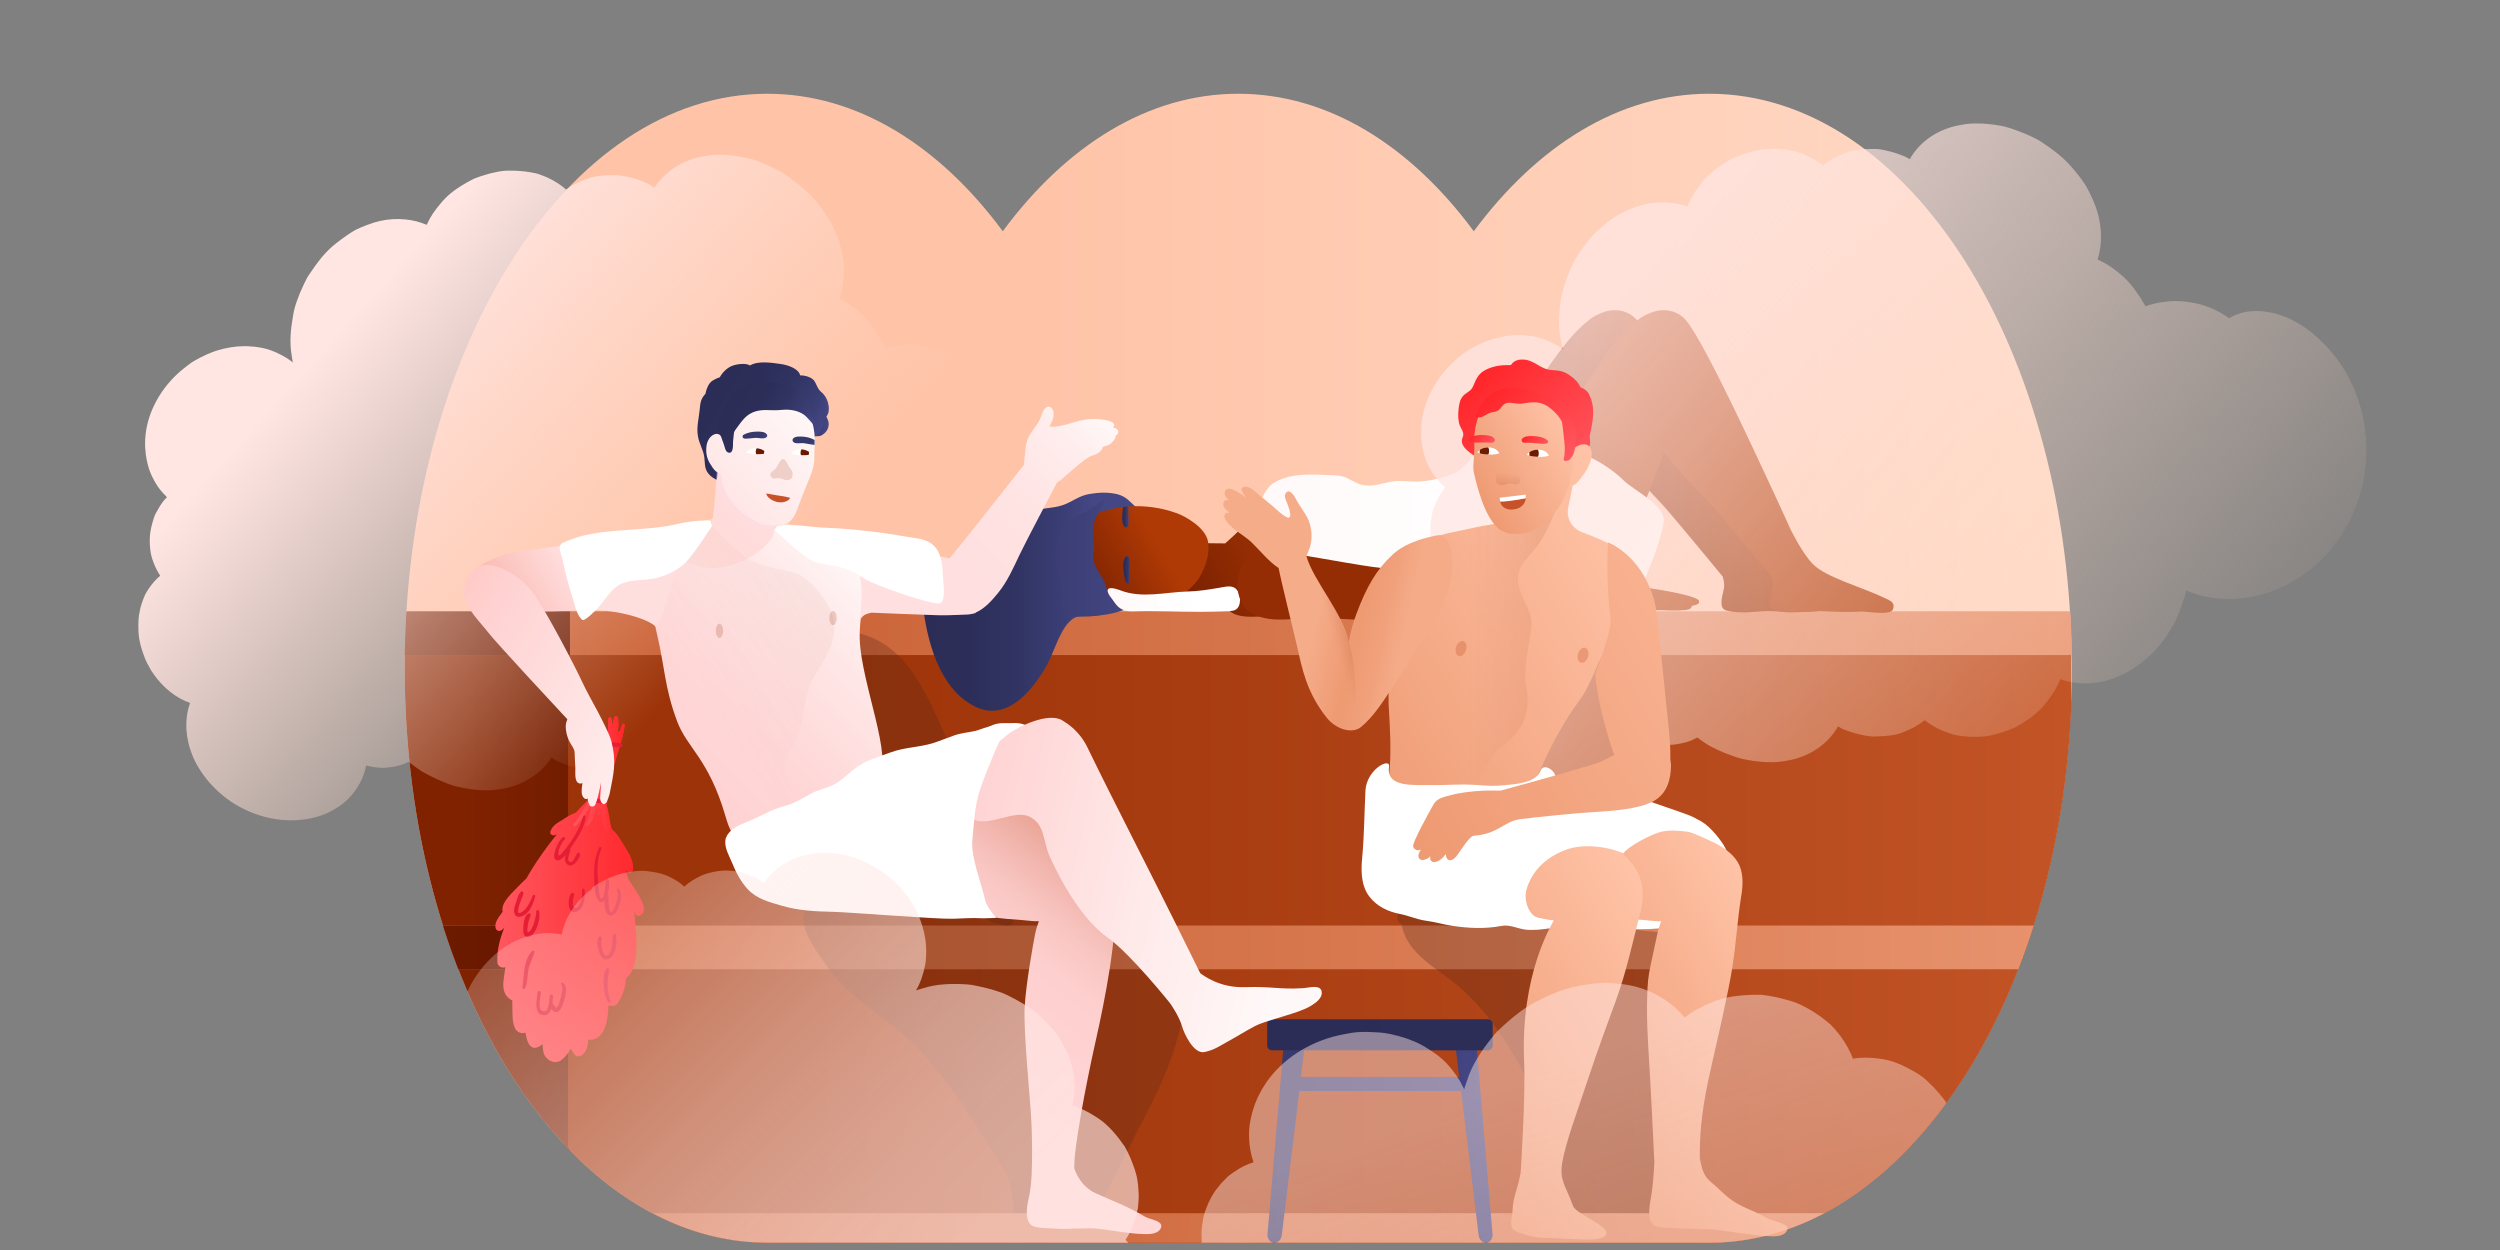
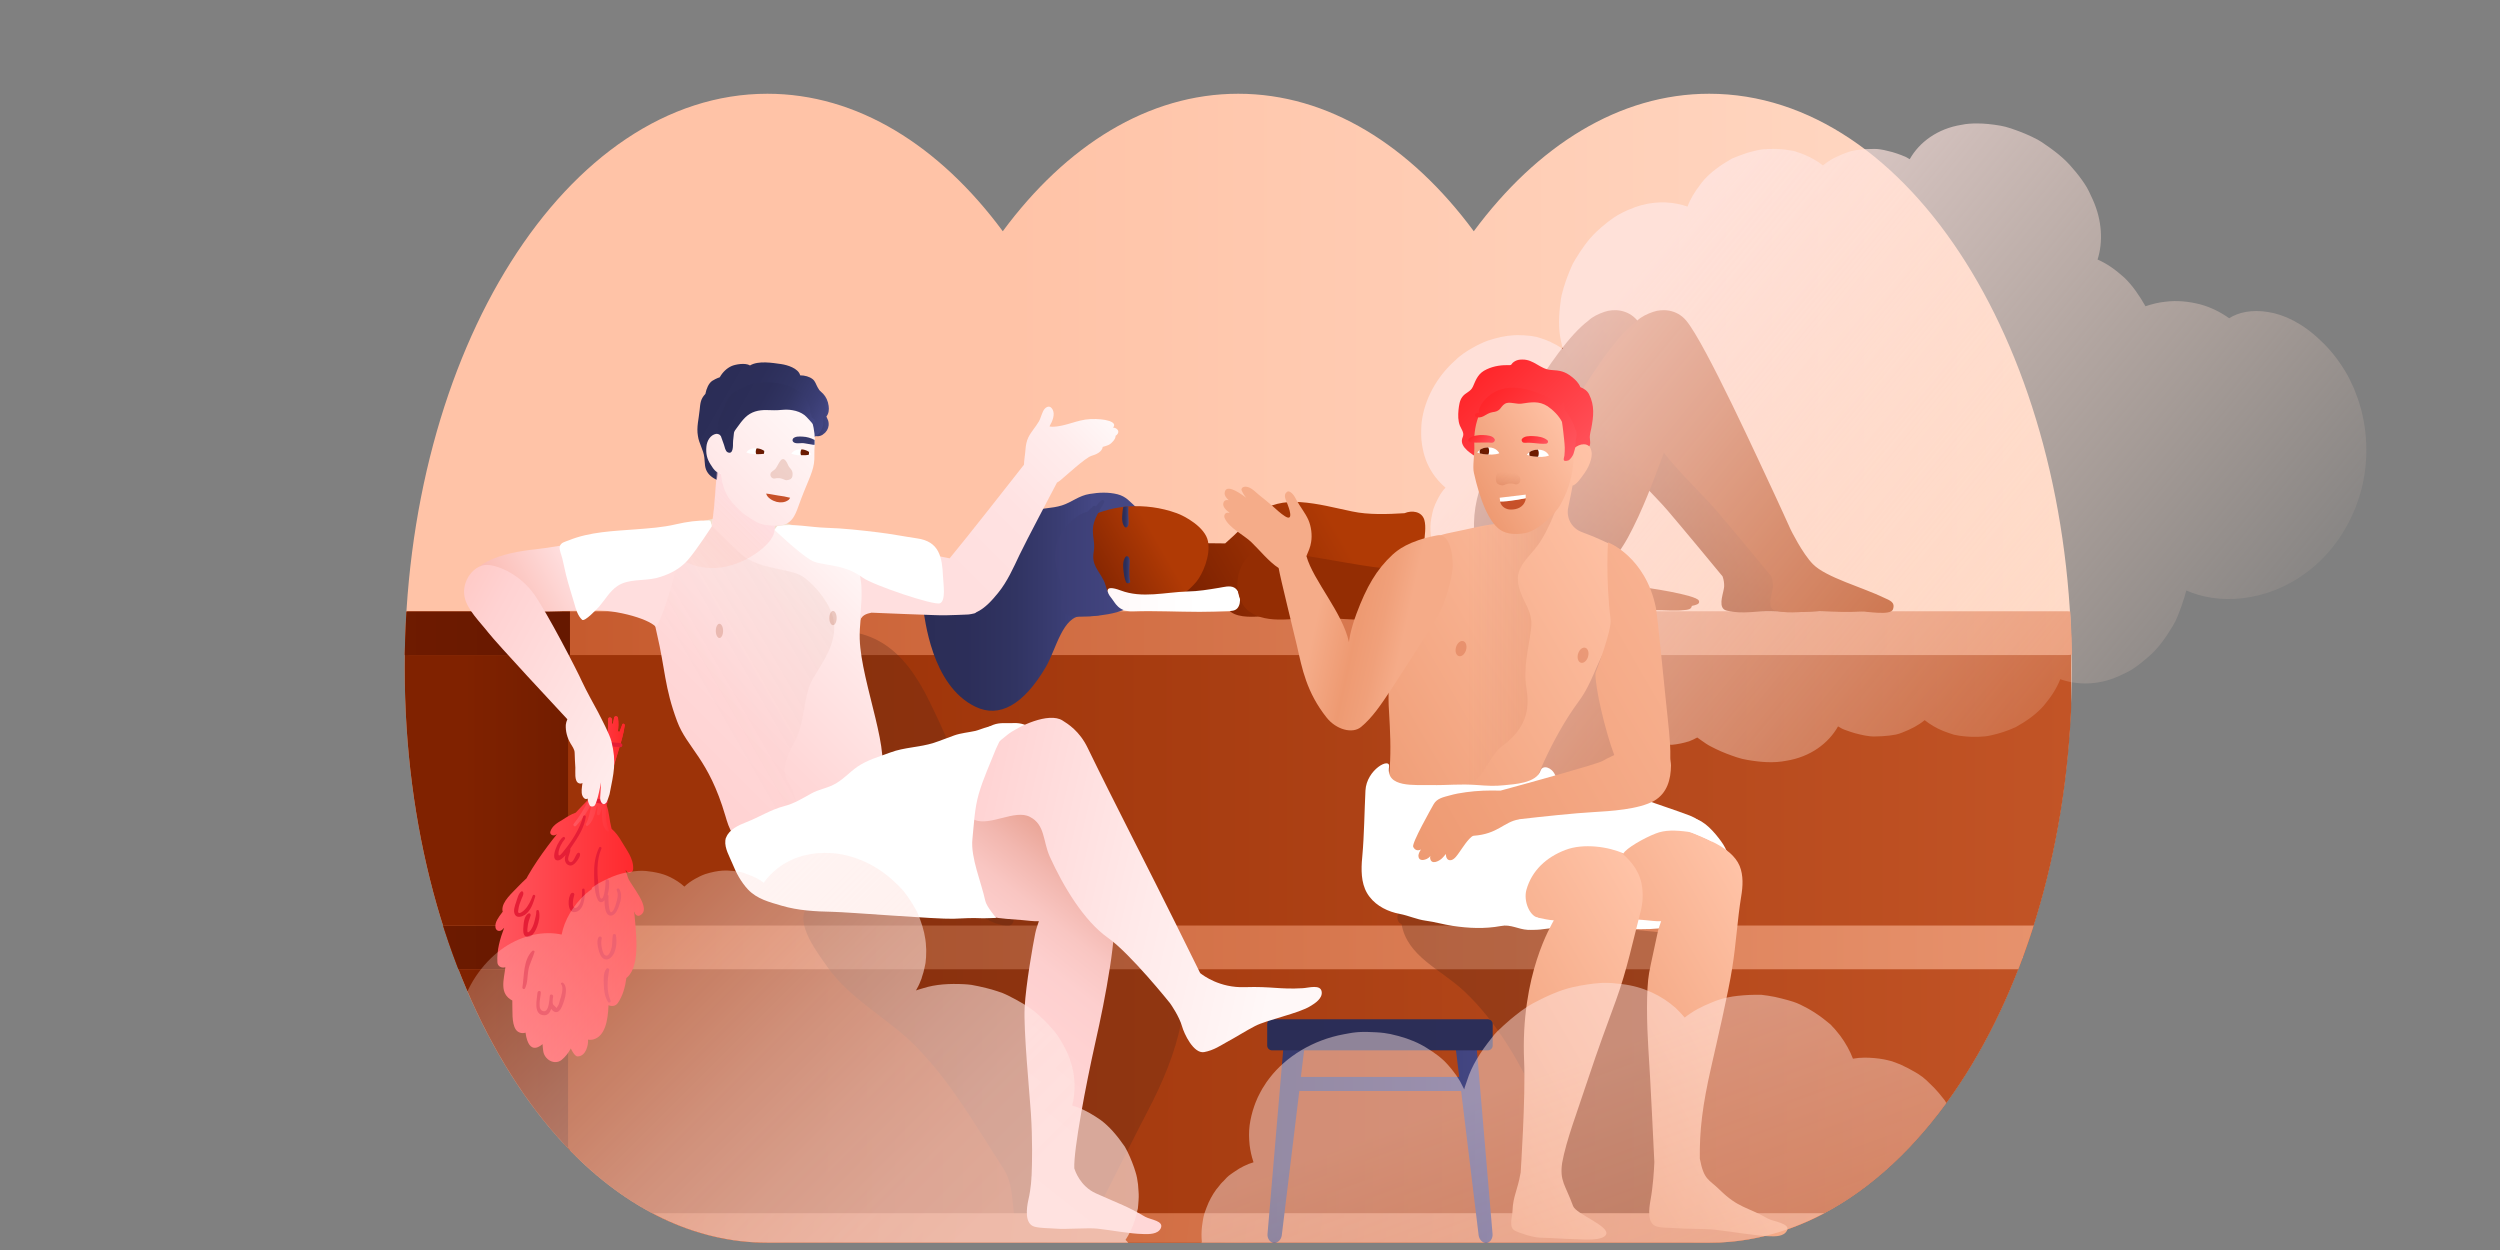
<svg xmlns="http://www.w3.org/2000/svg" xmlns:xlink="http://www.w3.org/1999/xlink" version="1.1" id="Layer_1" x="0px" y="0px" viewBox="0 0 1440 720" style="enable-background:new 0 0 1440 720;" xml:space="preserve">
  <rect x="0" y="0" width="1440" height="720" fill="#808080" stroke="none" />
  <style type="text/css">
	.st0{fill:none;}
	.st1{clip-path:url(#SVGID_00000125599932511455269000000007383647509972263855_);}
	.st2{fill:url(#SVGID_00000162352596432244911160000000632142692499512471_);}
	.st3{fill:url(#SVGID_00000016780128296472647500000005733136467979940784_);}
	.st4{fill:url(#SVGID_00000013890935039102574120000013309899835325608582_);}
	.st5{fill:url(#SVGID_00000116933444679499482860000007081636326123059858_);}
	.st6{fill:url(#SVGID_00000174586651278130353620000016886210601215624326_);}
	.st7{fill:url(#SVGID_00000163782309408833818380000006017336375587802039_);}
	.st8{fill:url(#SVGID_00000146459846189919389860000011595598798343693732_);}
	.st9{fill:url(#SVGID_00000027600399991103636350000012626083072826366852_);}
	.st10{opacity:0.29;fill:#562615;enable-background:new    ;}
	.st11{fill:url(#SVGID_00000124136562612477890770000002707676156961164949_);}
	.st12{fill:url(#SVGID_00000099639291449706228670000004176178402480969862_);}
	.st13{fill:url(#SVGID_00000052082270432152954550000003957445708742702237_);}
	.st14{fill:url(#SVGID_00000097472260151377077710000005082565224848637340_);}
	.st15{fill:url(#SVGID_00000080926479428439518260000018145361676279735197_);}
	.st16{fill:url(#SVGID_00000010284990128852897720000010911967873268854440_);}
	.st17{fill:url(#SVGID_00000020380043119862714310000014693726497924208265_);}
	.st18{fill:url(#SVGID_00000059309610792922294320000007248243189997765812_);}
	.st19{fill:url(#SVGID_00000114038786431496838680000017176698325082492083_);}
	.st20{fill:url(#SVGID_00000052808371199044565750000010151472939961134236_);}
	.st21{fill:url(#SVGID_00000027598234731916646360000018104248690621815460_);}
	.st22{fill:url(#SVGID_00000117674942779159531420000008557083101948162204_);}
	.st23{fill:url(#SVGID_00000044159916236177816920000018337808798763949752_);}
	.st24{opacity:0.76;fill:url(#SVGID_00000118357476457394915590000007262657846478958492_);enable-background:new    ;}
	.st25{fill:#FFFFFF;}
	.st26{fill:url(#SVGID_00000116938315671875211540000005401087516901580428_);}
	.st27{fill:url(#SVGID_00000140703352549176708380000009094995863596827265_);}
	.st28{fill:url(#SVGID_00000130634874790675151460000001024264319956009626_);}
	.st29{opacity:0.35;fill:url(#SVGID_00000170964835195518834390000001752318556907947436_);enable-background:new    ;}
	.st30{fill:url(#SVGID_00000040560469318687352460000002626257427695375768_);}
	.st31{fill:url(#SVGID_00000174572943034591644660000007880821410923679111_);}
	.st32{fill:url(#SVGID_00000181049489191967931360000009584735413424897683_);}
	.st33{fill:#C75129;}
	.st34{fill:url(#SVGID_00000021805814163438595800000003300355818842581652_);}
	.st35{fill:url(#SVGID_00000133493166428352352570000006258795299709978536_);}
	.st36{fill:url(#SVGID_00000093175911687794127790000008782621203629237171_);}
	.st37{fill:url(#SVGID_00000149372014974840419940000005601079723365500591_);}
	.st38{opacity:0.3;fill:#C75129;enable-background:new    ;}
	.st39{opacity:0.76;fill:url(#SVGID_00000011718574166556917520000007246103935226956449_);enable-background:new    ;}
	.st40{fill:url(#SVGID_00000113341009432635564410000000123020623982654091_);}
	.st41{fill:url(#SVGID_00000018202192754079676730000002795410555272588462_);}
	.st42{opacity:0.55;fill:url(#SVGID_00000013893016992080916920000008805896915585639562_);enable-background:new    ;}
	.st43{fill:url(#SVGID_00000158734715533589422250000001768601398458953371_);}
	.st44{fill:url(#SVGID_00000165227343633546713720000016290484879414544538_);}
	.st45{fill:#E51E36;}
	.st46{fill:url(#SVGID_00000025426562622531710190000003074932979777028023_);}
	.st47{fill:url(#SVGID_00000055667052364468897580000012336466060106409130_);}
	.st48{fill:#F3E1CE;}
	.st49{fill:#F1986B;}
	.st50{fill:url(#SVGID_00000163764229851167705160000010957134161600280744_);}
	.st51{opacity:0.19;fill:url(#SVGID_00000119815317164054745280000011828181084973647028_);enable-background:new    ;}
	.st52{fill:url(#SVGID_00000179642619082435801910000000118546148220669322_);}
	.st53{fill:url(#SVGID_00000021090334145683158840000006494578344149123235_);}
	.st54{fill:url(#SVGID_00000113355554462880017330000005062901404676803972_);}
	.st55{fill:url(#SVGID_00000114061135042853205000000001295523073441426562_);}
	.st56{fill:url(#SVGID_00000060718756647454699690000017402711896280259232_);}
	.st57{fill:url(#SVGID_00000155857736432709962130000003449598200104114055_);}
	.st58{opacity:0.58;fill:url(#SVGID_00000145745452246128401720000009014775418585204627_);enable-background:new    ;}
	.st59{fill:url(#SVGID_00000106139849075893711060000009548376576499348630_);}
	.st60{fill:url(#SVGID_00000147899638760993031050000007715569776324634496_);}
	.st61{fill:url(#SVGID_00000045585291953138445590000000934847038499577744_);}
	.st62{fill:url(#SVGID_00000048461062427372128790000004278432831477107613_);}
	.st63{fill:url(#SVGID_00000105401487583478322670000012135198016212308127_);}
	.st64{opacity:0.2;fill:url(#SVGID_00000181062781318161515810000006264846628517964943_);enable-background:new    ;}
	.st65{opacity:0.2;fill:url(#SVGID_00000160154075483250572970000013458301423003342757_);enable-background:new    ;}
	.st66{fill:url(#SVGID_00000000192517558424716540000014150709030866715299_);}
	.st67{fill:url(#SVGID_00000152234020342043876940000012205202051605877909_);}
	.st68{opacity:0.55;fill:url(#SVGID_00000088835447455462235770000003459444645800580503_);enable-background:new    ;}
	.st69{clip-path:url(#SVGID_00000080899510988259011980000009639004314396610695_);}
	.st70{opacity:0.47;fill:url(#SVGID_00000047049281549666509380000016280968356105081515_);enable-background:new    ;}
	.st71{opacity:0.65;fill:url(#SVGID_00000101798735735893398880000008984899429862825883_);enable-background:new    ;}
</style>
  <g>
    <g id="Layer_2_00000139975623540419888730000015981358212087262360_">
      <g id="Layer_3">
        <path class="st0" d="M0,19.1h1440v720H0V19.1z" />
        <g>
          <defs>
            <path id="SVGID_1_" d="M984.5,54c-51.8,0-99.1,29.9-135.6,79.2C812.4,83.8,765,54,713.2,54s-99.1,29.8-135.6,79.2       C541.1,83.8,493.7,54,442,54c-115.4,0-208.9,148.1-208.9,330.9S326.6,715.8,442,715.8h542.6c115.4,0,208.9-148.1,208.9-330.9       S1099.9,54,984.5,54L984.5,54z" />
          </defs>
          <clipPath id="SVGID_00000155135713802661458580000014855537157042924956_">
            <use xlink:href="#SVGID_1_" style="overflow:visible;" />
          </clipPath>
          <g style="clip-path:url(#SVGID_00000155135713802661458580000014855537157042924956_);">
            <linearGradient id="SVGID_00000073688569071516384630000000038348202308862378_" gradientUnits="userSpaceOnUse" x1="233.06" y1="683.33" x2="1193.44" y2="683.33" gradientTransform="matrix(1 0 0 -1 0 1068.241)">
              <stop offset="0.363" style="stop-color:#FFC3A7" />
              <stop offset="1" style="stop-color:#FFDAC6" />
            </linearGradient>
            <path style="fill:url(#SVGID_00000073688569071516384630000000038348202308862378_);" d="M984.5,54       c-51.8,0-99.1,29.9-135.6,79.2C812.4,83.8,765,54,713.2,54s-99.1,29.8-135.6,79.2C541.1,83.8,493.7,54,442,54       c-115.4,0-208.9,148.1-208.9,330.9S326.6,715.8,442,715.8c51.8,0,99.1-29.8,135.6-79.2c36.5,49.4,83.9,79.2,135.6,79.2       s99.1-29.8,135.6-79.2c36.5,49.4,83.9,79.2,135.6,79.2c115.4,0,208.9-148.1,208.9-330.9S1099.9,54,984.5,54z" />
            <linearGradient id="SVGID_00000181075954745184547980000009965628602936919193_" gradientUnits="userSpaceOnUse" x1="232.71" y1="525.485" x2="328.46" y2="525.485" gradientTransform="matrix(1 0 0 -1 0 1068.241)">
              <stop offset="0.36" style="stop-color:#802200" />
              <stop offset="1" style="stop-color:#721D00" />
            </linearGradient>
            <path style="fill:url(#SVGID_00000181075954745184547980000009965628602936919193_);" d="M328.5,715.8h-95.8V370.9       c0-0.7,0.5-1.2,1.2-1.2h94.6V715.8z" />
            <linearGradient id="SVGID_00000179619232526689105070000001049016636420997014_" gradientUnits="userSpaceOnUse" x1="327.17" y1="610.005" x2="1192.94" y2="610.005" gradientTransform="matrix(1 0 0 -1 0 1068.241)">
              <stop offset="0.16" style="stop-color:#9D3308" />
              <stop offset="1" style="stop-color:#C25426" />
            </linearGradient>
            <path style="fill:url(#SVGID_00000179619232526689105070000001049016636420997014_);" d="M1192.9,551.2H327.2v-186h865.8V551.2       z" />
            <linearGradient id="SVGID_00000172420636167843234500000018182017742819111573_" gradientUnits="userSpaceOnUse" x1="327.17" y1="434.36" x2="1195.01" y2="434.36" gradientTransform="matrix(1 0 0 -1 0 1068.241)">
              <stop offset="0.16" style="stop-color:#9D3308" />
              <stop offset="1" style="stop-color:#C25426" />
            </linearGradient>
            <path style="fill:url(#SVGID_00000172420636167843234500000018182017742819111573_);" d="M1195,715.8H327.2V552H1195V715.8z" />
            <linearGradient id="SVGID_00000022557833423542823800000007756405095074917531_" gradientUnits="userSpaceOnUse" x1="1201.6" y1="703.405" x2="223.04" y2="703.405" gradientTransform="matrix(1 0 0 -1 0 1068.241)">
              <stop offset="0" style="stop-color:#E8946F" />
              <stop offset="1" style="stop-color:#C25426" />
            </linearGradient>
            <path style="fill:url(#SVGID_00000022557833423542823800000007756405095074917531_);" d="M223,362.1v5.4       c0,5.4,5.5,9.8,12.2,9.8h955.7c5.9,0,10.7-3.8,10.7-8.6v-8c0-4.7-4.8-8.6-10.7-8.6H235.3C228.5,352.3,223,356.7,223,362.1z" />
            <linearGradient id="SVGID_00000179608401667503594880000012876066969637179829_" gradientUnits="userSpaceOnUse" x1="1203.84" y1="522.436" x2="220.52" y2="522.436" gradientTransform="matrix(1 0 0 -1 0 1068.241)">
              <stop offset="0" style="stop-color:#E8946F" />
              <stop offset="1" style="stop-color:#C25426" />
            </linearGradient>
            <path style="fill:url(#SVGID_00000179608401667503594880000012876066969637179829_);" d="M220.5,543.1v5.4       c0,5.4,4.4,9.8,9.8,9.8h964.9c4.7,0,8.6-3.8,8.6-8.6v-8c0-4.7-3.8-8.6-8.6-8.6H230.3C224.9,533.3,220.5,537.7,220.5,543.1       L220.5,543.1z" />
            <linearGradient id="SVGID_00000143586264941532426070000004221395622171349126_" gradientUnits="userSpaceOnUse" x1="221.78" y1="703.4" x2="328.24" y2="703.4" gradientTransform="matrix(1 0 0 -1 0 1068.241)">
              <stop offset="0" style="stop-color:#6F1B00" />
              <stop offset="1" style="stop-color:#661800" />
            </linearGradient>
            <path style="fill:url(#SVGID_00000143586264941532426070000004221395622171349126_);" d="M221.8,362.1v5.4       c0,5.4,2.2,9.8,4.9,9.8h101.6v-25.1H226.7C224,352.3,221.8,356.7,221.8,362.1L221.8,362.1z" />
            <linearGradient id="SVGID_00000117671303816342931960000016433758465025412285_" gradientUnits="userSpaceOnUse" x1="220.52" y1="522.431" x2="328.23" y2="522.431" gradientTransform="matrix(1 0 0 -1 0 1068.241)">
              <stop offset="0" style="stop-color:#6F1B00" />
              <stop offset="1" style="stop-color:#661800" />
            </linearGradient>
            <path style="fill:url(#SVGID_00000117671303816342931960000016433758465025412285_);" d="M220.5,543.1v5.4       c0,5.4,2.2,9.8,4.9,9.8h102.8v-25.1H225.4C222.7,533.3,220.5,537.7,220.5,543.1L220.5,543.1z" />
            <path class="st10" d="M476.7,557.1c13.2,18.7,34.5,29.2,50.4,45.2c20.7,20.8,35.2,46.7,51.1,71.1c7.9,12.1,2.9,31.5,11.2,43.3       c4.7,6.6,23.3-8.2,31-5.3c1.3,0.5,3.3,0,4.2-1.1c3.6-4.5,27.8-53.9,36.3-70c17.2-32.7,30.2-71.5,12.3-94.3       c-18.8-24-99.4-17.8-126.1-19.4c-24-1.5-54.9-17.4-78-4.4c-1-0.8-2.5-1-3.9,0.3C456.8,531,471.9,550.2,476.7,557.1L476.7,557.1       z M807.3,532.3c3.3,18.6,22.2,25.8,35.7,38.3c19.1,17.7,34.9,44.5,44.2,68.6c6.2,16.2,4.8,76.8,38.5,71       c13.7-2.4,44,7.2,47.8-5.4c6.3-21.2-9-78.6-3.6-100c5.8-23,30.3-63.8-9.4-67.4c-23.9-2.2-47.8-4.7-71.7-6.9       c-25.9-2.4-50.9-7.9-76.9-7c-1.4-1.3-3.9-1.1-4.7,0.7C804.1,526,804.1,531.1,807.3,532.3L807.3,532.3z" />
            <path class="st10" d="M450.4,398.6c13.7,11.8,28.6,20.7,41.4,33.8c15.4,15.7,22.1,32.2,30.9,51.8c6.5,14.7,17.2,26.8,30.6,35.7       c7.1,4.7,18.7,13.7,27.7,13.3c3.1-0.2,4.2-5.3,0.8-5.8c-2.8-0.4-5.7-2.3-8.5-4.5c0.5-1,0.5-2.2-0.3-3.5       c-5.1-8.4-4.8-18.5-6.4-27.9c-1.8-10.7-5.2-21.3-8.4-31.7c-5.9-19.1-14-37.8-22.8-55.7c-6.7-13.6-15.4-27.3-29-34.8       c-13.2-7.3-28.4-6.9-42.9-5.4c-7.9,0.8-19.6,1.6-24.1,9.4C434.1,382.7,443.9,393.1,450.4,398.6L450.4,398.6z" />
            <linearGradient id="SVGID_00000158710496147681128930000017606241333581564820_" gradientUnits="userSpaceOnUse" x1="1126.474" y1="287.67" x2="325.596" y2="386.961" gradientTransform="matrix(1 0 0 -1 0 1068.241)">
              <stop offset="0" style="stop-color:#E8946F" />
              <stop offset="1" style="stop-color:#C25426" />
            </linearGradient>
            <path style="fill:url(#SVGID_00000158710496147681128930000017606241333581564820_);" d="M323.4,698.8h805.2V763H323.4V698.8z" />
          </g>
        </g>
        <linearGradient id="SVGID_00000145051980801036799400000001155253626506832271_" gradientUnits="userSpaceOnUse" x1="1002.707" y1="812.115" x2="861.29" y2="730.473" gradientTransform="matrix(1 0 0 -1 0 1068.241)">
          <stop offset="0" style="stop-color:#B03A05" />
          <stop offset="0.74" style="stop-color:#721D00" />
        </linearGradient>
        <path style="fill:url(#SVGID_00000145051980801036799400000001155253626506832271_);" d="M1048.9,341.5     c-12.1-5.9-25.2-8.9-32.7-16.5c-6.1-6.1-12.9-20-12.9-20c-2.9-6.5-6.4-14-9.1-19.9c-8.3-17.6-40-87.3-51.1-100.5     c-5.5-6.5-13.6-6.8-18.9-5c-3.5,1.2-6.9,2.8-9.3,5.1c-21.4,16-50.7,73.3-56,82.2c-11.7,19.7-15.3,49.5,1.9,67.6     c17.9,18.8,40.7-10,48.8-24.9c8.5-15.7,14.5-32.2,20.7-48.8c8.3,10.9,23.2,25,30.2,33.2c8.9,10.4,31.5,37.7,31.7,38     c0.7,2,1,4,0.9,5.9c-0.2,3.3-3.3,10.3-0.2,13c0.6,0.5,1.3,0.7,2,0.9c0.1,0,0.1,0,0.2,0c8.4,2.1,16.9,0,25.4,0.3     c7.8,0.3,15.8,0.6,23.6,0.2c3.2-0.2,8.4-0.4,9.8-4C1055.5,344,1052,343,1048.9,341.5L1048.9,341.5z" />
        <linearGradient id="SVGID_00000066515007154448680380000011526275934544294049_" gradientUnits="userSpaceOnUse" x1="1029.458" y1="813.542" x2="913.978" y2="698.072" gradientTransform="matrix(1 0 0 -1 0 1068.241)">
          <stop offset="0.41" style="stop-color:#B03A05" />
          <stop offset="1" style="stop-color:#721D00" />
        </linearGradient>
        <path style="fill:url(#SVGID_00000066515007154448680380000011526275934544294049_);" d="M1085.2,344.3     c-12.1-5.9-33.4-11.7-40.9-19.3c-6.1-6.1-12.9-20-12.9-20c-2.9-6.5-6.4-14-9.1-19.9c-8.3-17.6-40-87.3-51.1-100.5     c-5.5-6.5-13.6-6.8-18.9-5c-3.5,1.2-6.9,2.8-9.3,5.1c-21.4,16-50.7,73.3-56,82.2c-11.7,19.7-15.3,49.5,1.9,67.6     c17.9,18.8,40.7-10,48.8-24.9c8.5-15.7,14.5-32.2,20.7-48.8c8.3,10.9,23.2,25,30.2,33.2c8.9,10.4,31.5,37.7,31.7,38     c0.7,2,1,4,0.9,5.9c-0.1,3.3-3.3,10.3-0.2,13c0.6,0.5,1.3,0.7,2,0.9c0.1,0,0.1,0,0.2,0c8.4,2.1,16.9,0,25.4,0.3     c7.8,0.3,15.8,0.6,23.6,0.2c3.2-0.2,16.6,2.4,18.1-1.2C1091.9,346.8,1088.4,345.8,1085.2,344.3L1085.2,344.3z" />
        <linearGradient id="SVGID_00000074407573749458887740000011627617517609927587_" gradientUnits="userSpaceOnUse" x1="520.432" y1="721.7" x2="654.744" y2="721.7" gradientTransform="matrix(1 0 0 -1 0 1068.241)">
          <stop offset="0" style="stop-color:#2B2D56" />
          <stop offset="0.27" style="stop-color:#2C2E59" />
          <stop offset="0.48" style="stop-color:#313462" />
          <stop offset="0.67" style="stop-color:#3A3D73" />
          <stop offset="0.81" style="stop-color:#444784" />
        </linearGradient>
        <path style="fill:url(#SVGID_00000074407573749458887740000011627617517609927587_);" d="M654.4,292.2c-3.7-3.3-5.7-6.2-10.7-7.5     c-5.2-1.3-10.7-1.1-16-0.2c-6.4,1-10.1,4.7-16,6.6c-5.9,1.9-12.1,1.4-18.1,3.6c-4.9,1.9-8.7,4.7-12.8,7.8     c-4.7,3.6-10.3,5.2-15,8.6c-2.8,2-4.6,4.8-7.2,6.9c-2.6,2.1-5.9,3.4-8.7,5c-3.3,1.9-6.3,3.6-9.9,4.9c-1.6,0.6-3,1-4.3,1.7     c-2.2,0.3-4.3,0.7-6.4,1.7c-4.4,2-6.8,5.3-8,9.6c-4.2,1.7,9.1,4.3,10.4,9.8c1.1,4.6,4.5,44.1,30.2,56.4     c13.7,6.6,27.6-1,40.5-22.9c5.9-10,9.7-29.9,21.3-29.4c5.9,0.2,13.1,0.2,17-5c6-7.9,9.1-20.9,10.4-30.4c0.7-4.9,0.7-9.6,2.3-14.3     c1.5-4.6,0.5-6.8,0-10.7C654.3,294.4,655.3,293.1,654.4,292.2L654.4,292.2z" />
        <linearGradient id="SVGID_00000163040825831149082530000014243231243717512117_" gradientUnits="userSpaceOnUse" x1="817.923" y1="773.471" x2="683" y2="695.58" gradientTransform="matrix(1 0 0 -1 0 1068.241)">
          <stop offset="0.3" style="stop-color:#B03A05" />
          <stop offset="1" style="stop-color:#721D00" />
        </linearGradient>
        <path style="fill:url(#SVGID_00000163040825831149082530000014243231243717512117_);" d="M820.4,299.4c-1.5-4.9-7.2-5.6-11.4-3.8     c-9.6,0.6-20.8,1-30.1-1c-10.2-2.1-19.6-4.7-30.1-5.4c-9-0.5-17.5,0.9-24.6,6.8c-6.5,5.3-12.1,11.5-18.5,17l-19-0.2     c0,0,0,0.5,0.2,0.7c-4.3,3.1-6.4,8.8-8,13.2c-1.4,3.8-2.3,7.7-3.8,11.5c-0.7,1.9-1.6,3.3-1.5,5.3c-2.1,0.3-4.3,0.5-5.6,0     c-0.9-0.3-1.7,0.9-0.9,1.4c1.4,0.9,3.5,0.6,5.1,0.6c2.6-0.1,20.8,0,32.8,0.1c0.8,3.5,2.5,6.6,6.1,8.1c5.9,2.5,14,1.3,20.2,1.1     c11-0.3,21.9-1.6,33-1.4c11.5,0.3,23.1,1.4,34.6,1.3c5,0,13.9,2.6,17.7-1.8c4.3-4.9,2.5-15.6,2.5-21.4c0-6.1,0.8-12.2,1.2-18.3     C820.5,309,821.6,303.5,820.4,299.4L820.4,299.4z" />
        <linearGradient id="SVGID_00000016786465840713246830000002002972383154570668_" gradientUnits="userSpaceOnUse" x1="689.221" y1="769.117" x2="615.184" y2="726.359" gradientTransform="matrix(1 0 0 -1 0 1068.241)">
          <stop offset="0.3" style="stop-color:#B03A05" />
          <stop offset="1" style="stop-color:#721D00" />
        </linearGradient>
        <path style="fill:url(#SVGID_00000016786465840713246830000002002972383154570668_);" d="M689.1,335.1     c-8.4,9.9-17.2,13-38.1,15.7c-3.2,0.4-7.6,1.4-10.9,1.2c-2.5-0.1-11-0.5-13.6-1.3c-3-1-5.5-3.1-7.8-5.1c-5.1-4.2-7-10.1-7.6-16.5     c-1.1-10.5,1.6-28.1,13.3-30.5c7-3,15-5.8,22.5-6.6c0.5-0.1,0.9-0.1,1.3-0.2c0.6-0.1,1.2-0.1,1.7-0.1c9.4-0.6,18.8,0.6,27.9,3.9     c4.3,1.5,16.4,7.9,18,16.2C697.4,320.2,692.6,330.9,689.1,335.1L689.1,335.1z" />
        <linearGradient id="SVGID_00000168809365307260136470000005586581958067588532_" gradientUnits="userSpaceOnUse" x1="646.88" y1="740.087" x2="650.984" y2="740.087" gradientTransform="matrix(1 0 0 -1 0 1068.241)">
          <stop offset="0" style="stop-color:#2B2D56" />
          <stop offset="0.34" style="stop-color:#2C2E59" />
          <stop offset="0.6" style="stop-color:#313462" />
          <stop offset="0.83" style="stop-color:#3A3D73" />
          <stop offset="1" style="stop-color:#444784" />
        </linearGradient>
        <path style="fill:url(#SVGID_00000168809365307260136470000005586581958067588532_);" d="M650.4,321.4c-0.1-0.3-0.3-0.5-0.5-0.7     c-1.1-1-2,0.4-2.3,1.3c-0.9,2.1-0.7,4.4-0.5,6.6c0.2,2,0.5,4.1,1.2,6c0.1,0.3,0.3,0.6,0.4,0.9c0.3,0.5,1,0.6,1.5,0.4     c0.7-0.2,0.9-0.8,0.7-1.5c-0.5-1.9-0.4-4-0.4-6c0-1.4,0.1-2.8,0.2-4.1C650.8,323.5,650.8,322.3,650.4,321.4L650.4,321.4z" />
        <linearGradient id="SVGID_00000038405494992789614840000013969230662512752298_" gradientUnits="userSpaceOnUse" x1="646.24" y1="770.392" x2="650.08" y2="770.392" gradientTransform="matrix(1 0 0 -1 0 1068.241)">
          <stop offset="0" style="stop-color:#2B2D56" />
          <stop offset="0.34" style="stop-color:#2C2E59" />
          <stop offset="0.6" style="stop-color:#313462" />
          <stop offset="0.83" style="stop-color:#3A3D73" />
          <stop offset="1" style="stop-color:#444784" />
        </linearGradient>
        <path style="fill:url(#SVGID_00000038405494992789614840000013969230662512752298_);" d="M650.1,300c0,0.8,0.1,2-0.3,2.8     c-0.1,0.3-0.3,0.5-0.5,0.7c-1.1,1-1.9-0.4-2.3-1.3c-0.9-2.1-0.7-4.4-0.5-6.6c0.1-1.2,0.2-2.4,0.5-3.6c0.5-0.1,0.9-0.1,1.3-0.2     c0.6-0.1,1.2-0.1,1.7-0.1c-0.1,1.4-0.1,2.8-0.1,4.1C650,297.3,650,298.6,650.1,300L650.1,300z" />
        <linearGradient id="SVGID_00000021803289710833311300000014969151289961721262_" gradientUnits="userSpaceOnUse" x1="607.862" y1="746.565" x2="653.519" y2="746.565" gradientTransform="matrix(1 0 0 -1 0 1068.241)">
          <stop offset="0" style="stop-color:#3B3D73" />
          <stop offset="1" style="stop-color:#444784" />
        </linearGradient>
        <path style="fill:url(#SVGID_00000021803289710833311300000014969151289961721262_);" d="M649.5,349.9     c-5.1,4.4-27.6,6.5-33.6,4.6c-9.4-2.9-1.2-8.2-4.6-18c-2.9-8.2-5.4-18.1-1.5-26.4c3.1-6.6,9.4-13.6,16.7-15.4c0.9-1,1.8-2,3-3     c0.7-0.5,1.3-0.4,1.7,0c0.9-1.2,2-2.4,3.1-3.4c0.8-0.8,2.2,0.1,1.7,1.2c-2.7,4.9-6.4,9.8-6.5,15.6c-0.1,4.7,1.3,7.9,0.5,12.6     c-1.4,7.8,2.7,10.5,5.8,16.8c2,4,1,7.4,6.5,10c2.8,1.4,6.9,1.5,10,1.6c0.2,0,0.4,0,0.6,0.1C655.3,347.8,650.2,349.7,649.5,349.9     L649.5,349.9z" />
        <linearGradient id="SVGID_00000022548975903738259880000017354791283365348273_" gradientUnits="userSpaceOnUse" x1="637.979" y1="723.098" x2="714.234" y2="723.098" gradientTransform="matrix(1 0 0 -1 0 1068.241)">
          <stop offset="0" style="stop-color:#FFF8F8" />
          <stop offset="0.19" style="stop-color:#FFFBFB" />
          <stop offset="0.7" style="stop-color:#FFFFFF" />
        </linearGradient>
        <path style="fill:url(#SVGID_00000022548975903738259880000017354791283365348273_);" d="M640,344.3c2.5,3,4.1,8.1,12.5,7.8     c12.8-0.5,25.7,0.3,38.5,0.3c5.5,0,11-0.2,16.5-0.4c1.9-0.1,3.8-0.1,5.2-1.6c2.7-3,1.8-10.1-1.9-12c-2.5-1.3-6.1-0.2-8.7,0.2     c-6.1,1-11.9,2-18.1,2.1c-13,0.4-26.1,4.1-38.5-0.6C635.3,336.3,637.7,341.5,640,344.3L640,344.3z" />
        <linearGradient id="SVGID_00000027583212851980508300000009280344380263075249_" gradientUnits="userSpaceOnUse" x1="723.54" y1="766.09" x2="958.374" y2="766.09" gradientTransform="matrix(1 0 0 -1 0 1068.241)">
          <stop offset="0" style="stop-color:#FFF8F8" />
          <stop offset="0.19" style="stop-color:#FFFBFB" />
          <stop offset="0.7" style="stop-color:#FFFFFF" />
        </linearGradient>
-         <path style="fill:url(#SVGID_00000027583212851980508300000009280344380263075249_);" d="M930.7,272.7c-5.5-4.4-11.5-8-17.9-10.7     c-8.6-3.6-17.8-5.3-26-9.9c-5.8-3.2-15.8-5-23-3.2c-8.6,2.2-16.6,17.3-23.7,22.3c-5.5,3.9-18.5,6.4-25.4,6.2     c-4.5-0.1-8.7-0.8-13.2,0c-6.3,1.1-10.6,3.3-17.3,1.8c-3-0.7-5.6-2.6-8.4-3.9c-3.1-1.4-6.3-1.5-9.7-1.6     c-11.1-0.5-23.4-1.4-32.9,4.8c-6.2,4-9.7,18-9.7,18s4.6-4.5,5.6-3.6c2.1,1.9,4.3,3.8,5.8,6.3c2.6,4.4,3.7,9.8,4.7,14.7     c1.9,9,2.7,18.1,4.3,27.2c0.7,3.9,1.6,9.4,5.5,11.5c2.6,1.4,5.9,0.7,8.7,0.7c5.2-0.1,10.4,0.6,15.6,0.7     c20.2,0.3,48.3,1.9,68.5,1.7c9.2-0.1,21.2,0.6,30.3-0.6c10-1.4,30.2,2.3,40.3,0.7c15.2-2.3,29.9-11.6,35.4-24.1     c2.8-6.4,9.9-24.9,10.1-32c0.3-8.9-16.9-17.1-22.8-22.7C934,275.5,932.4,274,930.7,272.7L930.7,272.7z" />
        <linearGradient id="SVGID_00000150798528332747746460000000763873818214120618_" gradientUnits="userSpaceOnUse" x1="940.805" y1="787.668" x2="742.767" y2="673.338" gradientTransform="matrix(1 0 0 -1 0 1068.241)">
          <stop offset="0.3" style="stop-color:#B03A05" />
          <stop offset="0.61" style="stop-color:#942D03" />
        </linearGradient>
        <path style="fill:url(#SVGID_00000150798528332747746460000000763873818214120618_);" d="M978.5,345.9     c-1.7-3.3-30.9-7.7-34.7-7.9c-4.9-0.7-9.9,0.4-15.4,2.1c0,0-41.4-4.3-49.3-5.6c-11.7-2-23.7-4.4-35.6-4.5     c-15.7-0.2-31.3-0.8-46.9-2.7c-7.8-0.9-15.5-2.2-23.1-3.5c-14.7-2.5-29.4-5.4-44.3-6.6c-2-0.2-7.3-1.6-12.3,5.9     c-7.2,10.7-4.2,24,2.5,29c10.8,8.1,27.8,3.4,40.8,3.7c9.4,0.2,18.7,1.5,28.1,1.1c10.7-0.5,21-3.5,31.7-3.9c0.5,0,1-0.2,1.4-0.5     c23.7,0.4,67.6-0.3,91.2,1c1,0.1,2.2-0.3,3.3-0.9c3.5,0,7.7,0,11.1,0c8.7-0.1,17.4-1.3,26.1-1.2c5.5,0,11.6,0.6,17.1,0     c1.9-0.2,4-0.3,4.3-2.4c1.1-0.2,2.2-0.5,3.1-0.9C978.6,347.7,979,346.8,978.5,345.9L978.5,345.9z" />
        <linearGradient id="SVGID_00000022555627344069901710000015921434504869381248_" gradientUnits="userSpaceOnUse" x1="1452.316" y1="143.503" x2="1482.084" y2="-321.618" gradientTransform="matrix(0.716 -0.698 -0.698 -0.716 -779.912 1268.321)">
          <stop offset="0.11" style="stop-color:#FFE6E3" />
          <stop offset="0.23" style="stop-color:#FFE3DE;stop-opacity:0.83" />
          <stop offset="0.49" style="stop-color:#FFDED1;stop-opacity:0.4" />
          <stop offset="0.72" style="stop-color:#FFDAC6;stop-opacity:0" />
        </linearGradient>
-         <path style="fill:url(#SVGID_00000022555627344069901710000015921434504869381248_);" d="M581.3,207.4c-9.4-2-17.2-0.6-22.8,2.5     c-4.6-3.7-10.2-6.9-16.5-8.9c-6.3-2-13.2-3.1-20.2-2.6c-4.1,0.2-8,1-11.7,2.1c-3.3-6.5-7-12.5-11.5-17.3     c-4.8-4.8-9.7-8.7-15.1-11.3c3.6-9.7,3.9-22.5-1.1-35.1c-1.2-3.2-2.6-6.5-4.4-9.6c-1.9-3.2-4-6.2-6.3-9.1     c-4.5-6.2-10.7-11.3-17.3-16.1c-0.8-0.6-1.6-1.1-2.4-1.7c-0.1-0.1-0.3-0.2-0.4-0.3l-2.9-1.6c-1-0.5-2-1-3-1.5     c-1-0.5-1.9-0.9-2.9-1.4c-4-1.7-7.8-3.5-11.9-4.3c-4.7-1-9.2-1.8-13.6-2c-3.1-0.2-6.1-0.1-9.1,0.4c-14.1,1.6-25.1,9-31.2,18.5     c-0.6-0.4-1.2-0.8-1.9-1.2c-0.1-0.1-0.3-0.2-0.4-0.3c-0.3-0.2-0.7-0.3-1-0.5c-0.5-0.2-0.9-0.5-1.4-0.7c-0.7-0.3-1.4-0.6-2.1-0.9     c-0.3-0.1-0.6-0.2-0.9-0.3c-0.7-0.3-1.4-0.6-2.2-0.8c-1.6-0.5-3.2-1-4.9-1.4c-1.6-0.4-3.3-0.7-5-0.9c-0.5,0-1-0.1-1.5-0.1     c-2.6-0.1-5.1-0.1-7.6,0c-0.3,0-0.5,0-0.8,0.1c-0.2,0-0.5,0.1-0.7,0.1c-1.1,0.1-2.2,0.2-3.3,0.4c-0.1,0-0.2,0.1-0.4,0.1     c-1.2,0.2-2.4,0.6-3.5,0.9c-3.1,1-6,2.2-8.6,3.6c-1.7,0.9-3.2,1.9-4.7,3c-3-2.7-6.5-4.9-10.5-6.8c-0.7-0.3-1.4-0.6-2.1-0.9     c-1.2-0.5-2.3-0.9-3.5-1.3c-0.2-0.1-0.5-0.2-0.7-0.2c-0.6-0.2-1.3-0.3-2-0.4c-0.9-0.2-1.7-0.4-2.6-0.5c-0.7-0.1-1.4-0.2-2.1-0.3     c-1-0.1-2-0.2-3.1-0.3c-1.3-0.1-2.7-0.2-4.1-0.2c-2.4-0.1-4.9,0-7.4,0.4c-0.8,0.1-1.7,0.3-2.5,0.5c-2.1,0.4-4.2,0.9-6.3,1.6     c-2,0.6-4.1,1.3-6.1,2.1c-3.4,1.7-6.7,3.6-9.8,5.7c-2.5,1.7-4.9,3.6-6.9,5.7c-0.9,0.9-1.7,1.8-2.5,2.8c-3.4,3.9-6.2,8-8.1,12.4     c-1.9-0.8-3.9-1.4-5.9-2c-8.5-2.1-18.4-1.9-28.2,2c-0.3,0.1-0.5,0.2-0.8,0.3c-2,0.8-4.1,1.6-6.1,2.6c0,0-0.1,0-0.1,0.1     c-0.8,0.4-1.5,0.8-2.2,1.3c-2,1.2-3.9,2.6-5.8,4c-0.5,0.4-1.1,0.8-1.6,1.2c-0.4,0.3-0.9,0.7-1.3,1c-0.7,0.5-1.4,1.1-2.1,1.7     c-5,4.3-9.2,9.8-13.1,15.7c-0.3,0.4-0.6,0.9-0.9,1.3c-0.3,0.5-0.6,1-0.9,1.5l-1.5,3c-1,2-1.8,4-2.7,6c-1,2.7-2.1,5.3-2.8,8     c-0.4,1.4-0.7,2.7-0.9,4.1c-1.5,8.2-2.2,16-0.9,23.3c0.1,0.9,0.3,1.8,0.4,2.7c0.1,0.5,0.2,1,0.3,1.5c-0.3-0.3-0.7-0.5-1-0.8     c-1.6-1.2-3.3-2.3-5.1-3.2c-0.2-0.1-0.4-0.2-0.5-0.3c-0.1-0.1-0.3-0.1-0.4-0.2c-1.7-0.9-3.5-1.7-5.4-2.4     c-0.8-0.3-1.5-0.5-2.3-0.8c-2.1-0.6-4.4-1-6.7-1.3c-0.8-0.1-1.5-0.2-2.3-0.2c-1.5-0.2-3-0.2-4.5-0.2c-4.9,0-10,0.9-15.2,2.4     c-1,0.3-1.9,0.6-2.9,1c-2.4,0.9-4.7,2-7.1,3.2c-0.8,0.4-1.6,0.9-2.4,1.3c-0.8,0.4-1.6,0.9-2.4,1.4c-0.8,0.6-1.6,1.1-2.4,1.8     c-0.7,0.5-1.4,1.1-2.2,1.7c-11.9,9.4-19.4,22.5-21.6,35c-0.3,1.7-0.5,3.4-0.6,5.1c-0.1,0.7-0.1,1.4-0.1,2.1c0,0.2,0,0.4,0,0.7     c-0.1,1.9,0.1,3.8,0.3,5.7c0.1,0.6,0.1,1.1,0.2,1.7c0.5,3.2,1.2,6.3,2.3,9.2c1.2,3,2.7,5.8,4.4,8.4c1.5,2.2,3.3,4.2,5.1,6     c0.1,0.1,0.2,0.2,0.3,0.3c-1.2,1.1-2.2,2.3-3.1,3.6l-0.1,0.2c-0.9,1.3-1.7,2.6-2.4,4c-0.2,0.4-0.4,0.7-0.6,1     c-0.2,0.4-0.4,0.8-0.6,1.2c-0.1,0.2-0.2,0.3-0.2,0.5c-0.1,0.2-0.2,0.4-0.3,0.7v0c-0.2,0.4-0.3,0.8-0.4,1.2     c-0.2,0.5-0.3,1.1-0.5,1.6c-0.1,0.5-0.3,1-0.4,1.5c-0.2,0.7-0.3,1.3-0.5,2c-0.8,3.2-0.9,6.4-0.8,9.5c0.1,1.9,0.3,3.7,0.6,5.5     c0.4,2,1.1,4,1.8,5.8c1,2.5,2.2,4.8,3.6,6.9c-2.5,2.1-4.7,4.6-6.7,7.6c-0.3,0.4-0.5,0.8-0.8,1.2c-1.5,2.4-2.5,5.1-3.4,8     c-0.4,1.2-0.7,2.4-0.9,3.7c-0.7,2.9-0.8,5.8-0.8,8.9c0,1.6,0.1,3.1,0.2,4.8c0.4,3.7,1.4,7.4,2.7,11c0.4,1.1,0.8,2.2,1.2,3.2     c0.6,1.4,1.3,2.7,2.1,4c0.1,0.1,0.1,0.2,0.1,0.3c0.3,0.5,0.5,0.9,0.8,1.4c0.2,0.2,0.3,0.5,0.4,0.7c0.2,0.4,0.5,0.7,0.7,1     c0.2,0.3,0.3,0.5,0.5,0.8v0c5.7,8.1,13.2,14,21.1,16.7c-3.5,9.7-2.9,21.7,2.8,33.5c5.8,11.5,16.7,22.9,31.2,29     c16.1,7,33.1,6.4,45.3,0.8c6.2-3,11.2-6.7,14.9-11.6c3.7-4.8,6.1-9.9,7.2-15.7c3,0.8,6.2,1.3,9.6,1.4c3.3-0.1,6.7-0.6,10-1.5     c1.7-0.5,3.3-1.2,4.9-2c1.6,1.3,3.3,2.5,4.9,3.7c0.9,0.6,1.9,1.3,2.8,1.9l2.9,1.6c2,1.1,4,2,5.9,2.9c4,1.7,7.8,3.5,11.9,4.3     c8,1.8,15.6,2.7,22.7,1.6c14.1-1.6,25.1-9,31.2-18.5c0.7,0.5,1.5,1,2.3,1.5c0.8,0.4,1.6,0.8,2.4,1.2c1.7,0.7,3.4,1.4,5.2,2     c3.6,1.1,7.4,2.3,11.3,2.4c2.9,0.1,5.7,0.1,8.4-0.1c1.4-0.1,2.7-0.3,4-0.5c1.3-0.2,2.6-0.6,3.8-1c5-1.6,9.5-3.7,13.3-6.6     c3,2.6,6.5,5,10.4,6.8c2,0.9,4.1,1.8,6.2,2.5c2.2,0.6,4.4,1,6.7,1.3c2.3,0.3,4.7,0.5,7.1,0.6c2.5,0,5,0,7.4-0.5     c4.9-0.8,9.9-2.2,14.9-4.1c6.3-3.1,12.1-6.8,16.7-11.4c4.5-4.8,8.2-9.8,10.5-15.2c9.5,4,22,4.8,34.1,0c3-1.2,6.3-2.4,9.2-4.2     c2.9-1.8,5.8-3.9,8.7-6.2c5.9-4.5,10.7-10.7,15.2-17.3c0.6-0.9,1.2-1.9,1.8-2.8l1.5-3c1-2,1.8-4,2.7-6c1.1-2.9,2.2-5.7,3-8.5     c8.6,4.4,19.9,6.9,32.4,6.2c12.6-0.8,26.4-5,39.2-13.8c12.7-8.7,23.8-22,30.4-38c7.7-17.9,8.8-37.7,5.2-54.9     c-0.9-4.3-2.2-8.4-3.5-12.4c-1.5-3.9-3.1-7.7-5-11.1c-3.8-6.9-8.2-12.9-13-17.8C601.4,214.9,590.6,209.3,581.3,207.4L581.3,207.4     z" />
        <linearGradient id="SVGID_00000055669637922489958510000012634640505475003310_" gradientUnits="userSpaceOnUse" x1="1824.755" y1="-278.713" x2="1854.147" y2="-737.939" gradientTransform="matrix(0.68 -0.733 -0.733 -0.68 -558.304 1292.548)">
          <stop offset="0.11" style="stop-color:#FFE6E3" />
          <stop offset="0.3" style="stop-color:#FFE3DD;stop-opacity:0.83" />
          <stop offset="0.72" style="stop-color:#FFDECF;stop-opacity:0.4" />
          <stop offset="1" style="stop-color:#FFDAC6;stop-opacity:0.1" />
        </linearGradient>
        <path style="opacity:0.76;fill:url(#SVGID_00000055669637922489958510000012634640505475003310_);enable-background:new    ;" d="     M1306.3,179.7c-9.3-1.5-17,0.2-22.3,3.6c-4.8-3.4-10.4-6.3-16.7-8c-6.3-1.6-13.2-2.4-20.1-1.5c-4,0.4-7.8,1.4-11.4,2.6     c-3.6-6.3-7.5-12-12.2-16.5c-5-4.5-10-8.1-15.4-10.4c3.1-9.7,2.8-22.3-2.8-34.6c-1.4-3.1-2.8-6.3-4.8-9.2c-2-3-4.3-6-6.7-8.7     c-4.8-5.9-11.1-10.6-17.8-15.1c-0.8-0.5-1.7-1-2.5-1.5c-0.1-0.1-0.3-0.2-0.4-0.2l-3-1.5c-1-0.5-2-0.9-3.1-1.4     c-1-0.4-1.9-0.8-2.9-1.2c-4-1.5-7.9-3-11.9-3.7c-4.7-0.8-9.2-1.3-13.6-1.3c-3.1,0-6.1,0.2-8.9,0.8c-13.8,2.2-24.3,10-29.8,19.8     c-0.6-0.4-1.3-0.7-1.9-1.1c-0.1-0.1-0.3-0.2-0.4-0.2c-0.3-0.2-0.7-0.3-1-0.4c-0.5-0.2-0.9-0.4-1.4-0.6c-0.7-0.3-1.4-0.5-2.2-0.8     c-0.3-0.1-0.6-0.2-0.9-0.3c-0.7-0.2-1.4-0.5-2.2-0.7c-1.6-0.4-3.2-0.8-4.9-1.2c-1.6-0.3-3.3-0.6-4.9-0.6c-0.5,0-1,0-1.4,0     c-2.6,0-5.1,0.1-7.5,0.4c-0.3,0-0.5,0.1-0.8,0.1c-0.2,0-0.5,0.1-0.7,0.1c-1.1,0.2-2.2,0.3-3.2,0.6c-0.1,0-0.2,0.1-0.4,0.1     c-1.2,0.3-2.3,0.7-3.4,1.1c-3,1.2-5.8,2.4-8.3,3.9c-1.6,1-3.1,2-4.5,3.2c-3.1-2.5-6.7-4.5-10.7-6.2c-0.7-0.3-1.4-0.5-2.1-0.8     c-1.2-0.4-2.3-0.8-3.5-1.2l-0.7-0.2c-0.7-0.1-1.3-0.2-2-0.3c-0.9-0.1-1.7-0.3-2.6-0.4c-0.7-0.1-1.4-0.2-2.1-0.2     c-1-0.1-2-0.1-3-0.2c-1.3,0-2.7-0.1-4,0c-2.4,0.1-4.9,0.2-7.3,0.8c-0.8,0.2-1.7,0.4-2.5,0.6c-2,0.5-4.1,1.1-6.1,1.9     c-2,0.7-4,1.5-5.9,2.3c-3.3,1.9-6.5,3.9-9.3,6.1c-2.4,1.8-4.6,3.8-6.6,6c-0.8,0.9-1.6,1.9-2.3,2.9c-3.1,4-5.7,8.2-7.3,12.6     c-1.9-0.7-3.9-1.2-5.9-1.6c-8.5-1.7-18.3-0.9-27.7,3.3c-0.3,0.1-0.5,0.2-0.8,0.3c-1.9,0.9-3.9,1.8-5.8,2.9c0,0-0.1,0-0.1,0.1     c-0.7,0.4-1.5,0.9-2.1,1.3c-2.4,1.7-4.8,3.5-7.1,5.5c-0.4,0.3-0.8,0.7-1.2,1.1c-0.7,0.6-1.3,1.1-1.9,1.7     c-4.7,4.5-8.6,10.1-12.2,16.1c-0.3,0.5-0.5,0.9-0.8,1.4c-0.3,0.5-0.6,1-0.8,1.5l-1.3,3c-0.8,2-1.6,4-2.3,6     c-0.9,2.7-1.8,5.4-2.4,8c-0.3,1.4-0.6,2.7-0.7,4.1c-1.1,8.2-1.4,15.9,0.3,23.1c0.2,0.9,0.4,1.8,0.6,2.7c0.1,0.5,0.2,1,0.3,1.5     c-0.3-0.2-0.7-0.5-1-0.7c-1.6-1.1-3.4-2.1-5.2-2.9c-0.2-0.1-0.4-0.2-0.5-0.3c-0.1-0.1-0.3-0.1-0.4-0.2c-1.8-0.8-3.6-1.5-5.5-2.1     c-0.8-0.2-1.5-0.5-2.3-0.7c-2.1-0.5-4.4-0.8-6.7-0.9c-0.7-0.1-1.5-0.1-2.2-0.1c-1.5-0.1-2.9-0.1-4.4,0c-4.9,0.3-9.8,1.4-14.9,3.1     c-0.9,0.3-1.8,0.7-2.8,1.1c-2.3,1-4.6,2.2-6.8,3.5c-0.8,0.5-1.6,0.9-2.3,1.4c-0.8,0.5-1.6,1-2.3,1.5c-0.8,0.6-1.5,1.2-2.3,1.8     c-0.7,0.6-1.4,1.1-2,1.8c-11.3,9.9-18,23.1-19.6,35.6c-0.2,1.7-0.3,3.4-0.3,5c0,0.7,0,1.4,0,2.1v0.7c0,1.9,0.2,3.7,0.5,5.6     c0.1,0.6,0.2,1.1,0.3,1.7c0.6,3.2,1.5,6.2,2.7,8.9c1.3,2.9,2.9,5.6,4.8,8c1.6,2.1,3.4,4,5.4,5.7c0.1,0.1,0.2,0.2,0.3,0.3     c-1.1,1.1-2,2.4-2.9,3.7c0,0.1-0.1,0.1-0.1,0.2c-0.8,1.3-1.5,2.7-2.2,4.1c-0.2,0.4-0.3,0.7-0.5,1.1c-0.2,0.4-0.4,0.8-0.5,1.2     c-0.1,0.2-0.1,0.3-0.2,0.5c-0.1,0.2-0.2,0.5-0.3,0.7v0c-0.1,0.4-0.3,0.8-0.4,1.2c-0.1,0.5-0.3,1.1-0.4,1.6     c-0.1,0.5-0.2,1-0.3,1.5c-0.1,0.7-0.3,1.3-0.4,2c-0.6,3.2-0.6,6.3-0.3,9.4c0.2,1.8,0.5,3.6,0.9,5.4c0.5,1.9,1.2,3.8,2,5.7     c1.1,2.4,2.4,4.7,3.9,6.7c-2.3,2.2-4.4,4.8-6.2,7.8c-0.2,0.4-0.5,0.8-0.7,1.2c-1.3,2.5-2.2,5.2-2.9,8.1c-0.3,1.2-0.5,2.4-0.8,3.7     c-0.5,2.9-0.5,5.8-0.3,8.9c0.1,1.5,0.3,3.1,0.5,4.7c0.6,3.6,1.7,7.2,3.2,10.8c0.4,1,0.9,2.1,1.3,3.1c0.7,1.3,1.4,2.6,2.2,3.9     c0,0.1,0.1,0.2,0.2,0.2c0.3,0.5,0.6,0.9,0.9,1.3c0.2,0.2,0.3,0.5,0.5,0.7c0.2,0.3,0.5,0.7,0.7,1c0.2,0.2,0.4,0.5,0.6,0.8v0     c6,7.7,13.8,13.2,21.7,15.4c-3,9.7-1.8,21.6,4.4,32.9c6.2,11.1,17.6,21.8,32.1,27c16.2,6.1,33,4.6,44.7-1.5     c6-3.2,10.7-7.1,14.2-12.1c3.4-4.9,5.5-10,6.4-15.8c3,0.7,6.2,1,9.5,1c3.2-0.3,6.6-1,9.8-2c1.7-0.6,3.2-1.4,4.7-2.2     c1.6,1.2,3.3,2.3,5,3.5c0.9,0.6,1.9,1.2,2.9,1.7l3,1.5c2,1,4,1.8,6,2.6c4,1.5,7.9,3,11.9,3.6c8,1.4,15.5,1.9,22.5,0.5     c13.8-2.2,24.3-10,29.8-19.8c0.8,0.5,1.5,0.9,2.3,1.3c0.8,0.4,1.6,0.7,2.5,1c1.7,0.6,3.4,1.2,5.2,1.7c3.6,0.9,7.4,1.9,11.2,1.8     c2.8,0,5.6-0.2,8.3-0.5c1.3-0.2,2.6-0.4,3.9-0.6c1.3-0.3,2.5-0.7,3.7-1.2c4.9-1.9,9.2-4.1,12.8-7.1c3.1,2.5,6.7,4.6,10.6,6.2     c2,0.8,4.1,1.5,6.3,2.2c2.2,0.5,4.4,0.8,6.7,1c2.3,0.2,4.7,0.3,7.1,0.2c2.4-0.1,4.9-0.2,7.3-0.8c4.8-1,9.7-2.6,14.5-4.8     c6.1-3.4,11.6-7.3,15.9-12.1c4.2-5,7.6-10,9.7-15.5c9.6,3.5,21.9,3.6,33.6-1.7c2.9-1.3,6.1-2.7,8.8-4.6c2.8-1.9,5.6-4.1,8.3-6.5     c5.6-4.7,10-11,14.1-17.8c0.6-1,1.1-1.9,1.6-2.9l1.3-3c0.8-2,1.6-4,2.3-6.1c1-2.9,1.9-5.7,2.6-8.5c8.7,3.9,19.9,5.9,32.2,4.5     c12.4-1.4,25.8-6.2,37.9-15.5c12.1-9.2,22.4-22.9,28.2-39c6.7-18,6.8-37.6,2.4-54.3c-1.1-4.2-2.6-8.2-4.1-12     c-1.7-3.8-3.4-7.4-5.5-10.7c-4.1-6.6-8.7-12.3-13.7-16.9C1326.4,186.2,1315.6,181.1,1306.3,179.7L1306.3,179.7z" />
        <path class="st25" d="M868.5,520.2c1.3,4.2,5.5,11.4,10.4,12.3c-1.2-0.2-1.9-0.6-2.9,0c-0.1,0.3,0,0.6,0.2,0.8     c5,3.2,9.5,2.3,15.1,1.6c8.5-1.1,17.4-1.5,26-1.1c14.4,0.7,29.8,2.7,44.1,0.2c10.4-1.8,21.4-6.8,28.3-14.9     c4.1-4.8,6.7-11.1,7-17.4c0.3-6.2-1.7-12.2-5.4-17.2c-3.7-5-9.5-12-16-13.2c-1-0.2-1.5,0.9-0.9,1.5c-0.5,0.2-1,0.7-1.4,1     c-0.1,0.1-0.3,0.2-0.4,0.3c-1-0.3-1.9-0.6-2.9-0.8c-11.7-2.9-25.2-4.2-37.2-3.2c-11.4,0.9-24,3.2-34.5,8.1     c-7.9,3.7-18.7,6.8-24.8,13.2C866.6,498.2,865.7,511.4,868.5,520.2L868.5,520.2z" />
        <linearGradient id="SVGID_00000176751827960070657360000002838419186190146202_" gradientUnits="userSpaceOnUse" x1="1035.215" y1="512.352" x2="908.038" y2="438.932" gradientTransform="matrix(1 0 0 -1 0 1068.241)">
          <stop offset="0" style="stop-color:#FFC3A7" />
          <stop offset="0.83" style="stop-color:#F1A17B" />
          <stop offset="1" style="stop-color:#EE9A72" />
        </linearGradient>
        <path style="fill:url(#SVGID_00000176751827960070657360000002838419186190146202_);" d="M1018.3,701.9     c-11.6-6.7-16.9-5.9-27.8-16.6c-6.3-6.2-9-5.4-11.4-17.9c-0.2-15.8,1.4-30.3,6.6-53c3.3-14.6,9.8-42.3,12.1-57.1     c2.2-13.6,2.9-27.3,5.1-40.8c1-5.9,1.4-12.2-0.9-17.8c-4.8-11.3-21.6-16.3-31.8-20.9c-9.6-4.3-24.7-9.7-33.2-3.2     c-9.2,7-37.6,2.2-40.8,13.6c-1.7,6,23.6,37.9,32.6,39.8c6,1.2,12.7,1.5,18.8,2c2.7,0.2,6.2,0.8,9.2,0.6c-0.8,2.3-1.6,4.6-2.1,7     c-1.3,6.4-3.6,16.3-4.8,22.7c-1.8,10-1.3,30-0.5,42.9c1.3,18.9,3.2,60.5,3.5,66.2c-0.2,4.6-0.7,13.5-2.2,21.8     c-0.8,4.5-2.3,13.8,3.7,15.3c3.4,0.9,7,0.6,10.5,0.9c5.5,0.5,17.2,0.3,22.7,0.9c7.7,0.8,24,3.6,31.7,3.8c3.2,0.1,8.3,0.2,10-3.3     C1031.4,704.7,1021.4,703.6,1018.3,701.9L1018.3,701.9z" />
        <linearGradient id="SVGID_00000064353993749344934830000002294215870083620251_" gradientUnits="userSpaceOnUse" x1="974.022" y1="512.596" x2="831.131" y2="430.097" gradientTransform="matrix(1 0 0 -1 0 1068.241)">
          <stop offset="0" style="stop-color:#FFC3A7" />
          <stop offset="0.83" style="stop-color:#F1A17B" />
          <stop offset="1" style="stop-color:#EE9A72" />
        </linearGradient>
        <path style="fill:url(#SVGID_00000064353993749344934830000002294215870083620251_);" d="M945.5,508.8     c-3.5-16.7-22.4-24.6-32.1-30.1c-9.2-5.2-16.8-6.4-26-0.7c-9.8,6.1-17.4,12.9-21.7,23.9c-2.2,5.8-7.1,20.1,1.7,22.9     c5.8,1.8,12.5,2.7,18.5,3.8c2.7,0.5,6.1,1.4,9.1,1.5c-1,2.2-19.3,31-17.1,81.2c0.9,20.4-2,64.1-2,64.1l0,0     c-1.9,10.8-4.4,13.5-4.7,22.1c-0.1,3.2-1,4.8-0.7,8c0.3,3.5,3,3.8,7.4,5.4c2.1,0.8,7,2,9.2,2c5.8,0.1,15.3,0.8,21,0.9     c3.8,0.1,15.1,1.1,17-2.7c2.4-4.8-17.2-11.7-19-16.4c-4.5-12.4-7.8-14.3-6.3-24.9c2.5-13.4,8-27.3,15.5-50     c4.7-14.2,10.4-29.8,15.6-43.9c6-16.3,10.2-36,13.7-49.3C946.3,520.7,946.7,514.7,945.5,508.8L945.5,508.8z" />
        <linearGradient id="SVGID_00000086664049328212174700000006384388860949106049_" gradientUnits="userSpaceOnUse" x1="955.745" y1="741.519" x2="762.157" y2="629.75" gradientTransform="matrix(1 0 0 -1 0 1068.241)">
          <stop offset="0" style="stop-color:#FFC3A7" />
          <stop offset="0.83" style="stop-color:#F1A17B" />
          <stop offset="1" style="stop-color:#EE9A72" />
        </linearGradient>
        <path style="fill:url(#SVGID_00000086664049328212174700000006384388860949106049_);" d="M940.2,324.6     c-3.2-7.1-10.7-10.2-17.3-13.3c-3.2-1.5-7.3-3.2-11.7-4.8c-5.8-2.1-9.2-8.1-7.9-14.2s2.5-12.3,2.5-12.6c2.2-0.5,4.7-4.2,5.8-5.7     c3.2-4.1,6.1-10.2,5-14.4c-0.8-3.3-3.6-6.4-7.1-6.8c-3.3-0.4-6.5,2.2-6.4,5.6c0,0.8-37.7,41.7-38.6,41.5c-0.1,0.5-0.2,1-0.3,1.5     c-1.6,0.2-3.2,0.4-4.7,0.6c-7.3,1-14.3,2.9-21.5,4.3c-6.3,1.3-12.6,2.4-17,7.5c-6.7,7.9-11.1,19-14.6,28.6     c-8.7,23.7-6,35-6.6,60.1c-0.2,7.1,3.5,37.8-1.8,53.8c-4.7,14.2-3.8,12.9-1.8,27.5c0.7,5.2,0.4,11.2,1.7,16.2     c0.8,3,2.7,4.7,5.7,5.3c11.1,2.2,23.3-6.5,33.1-10.3c6.2-2.4,12.3-4.4,17.8-8.2c5.1-3.5,9.7-7.6,13.8-12.2     c4.5-5,11.2-7.6,15.1-13.2c2.7-3.9-3.6-0.7-1.4-5.1c0.1-0.1,10.2-29.1,27.4-52.4c7.9-10.7,10-21.7,17.1-33.1     c3.5-5.6,6.7-10.7,8.2-17.3C937.1,344.1,944.3,333.8,940.2,324.6z" />
        <linearGradient id="SVGID_00000016038751853405611610000018261399683076057481_" gradientUnits="userSpaceOnUse" x1="897.14" y1="693.253" x2="799.62" y2="693.253" gradientTransform="matrix(1 0 0 -1 0 1068.241)">
          <stop offset="0.12" style="stop-color:#9D3308;stop-opacity:0.3" />
          <stop offset="0.53" style="stop-color:#B05446;stop-opacity:0" />
        </linearGradient>
        <path style="opacity:0.35;fill:url(#SVGID_00000016038751853405611610000018261399683076057481_);enable-background:new    ;" d="     M897.1,290.9c0,0-4.7,13.9-11,22.7c-5.1,7.3-13.6,12.8-11.5,23.2c2.1,10.3,8.6,14.4,7.3,25.3c-1.5,12.4-4.7,21.9-2.6,35     c2,12.4-0.8,23-14.4,32.9c-6.7,4.9-11.9,21.9-23.2,25.4s-38.7,7.2-38.7-3.9s-3.5-53.4-3.5-53.4s14.6-17.3,17.3-24.8     c2.7-7.5,0.3-24,3.8-35.3s-0.3-21.3,3.5-24.5s35.3-11.5,35.3-11.5L897.1,290.9L897.1,290.9z" />
        <linearGradient id="SVGID_00000126320054614887127910000007838853169331011261_" gradientUnits="userSpaceOnUse" x1="832.747" y1="700.318" x2="710.067" y2="727.128" gradientTransform="matrix(1 0 0 -1 0 1068.241)">
          <stop offset="0.19" style="stop-color:#F5AB88" />
          <stop offset="0.3" style="stop-color:#F0A07A" />
          <stop offset="0.41" style="stop-color:#EE9A72" />
          <stop offset="0.6" style="stop-color:#F5AC89" />
        </linearGradient>
        <path style="fill:url(#SVGID_00000126320054614887127910000007838853169331011261_);" d="M827.6,308.4     c-16.5,3.2-22.7,8.6-25.5,11.1c-9.3,8.6-15,18.6-20.7,33.8c-4,10.8-4.4,16.6-4.4,16.6c-3.7-17.2-20.6-35.5-24.5-49.6     c1.1-2.6,2.3-5.2,2.7-8c0.7-4.1,0.1-9-1.6-12.9c-1.8-4-4.8-7.6-6.9-11.5c-1-1.9-1.9-3.7-3.9-4.7c-0.6-0.3-1.1-0.2-1.6,0.2     c-2.3,1.8-0.4,4.8,0.4,7c0.6,1.5,4,10.4-1.4,7c-2.7-1.7-4.8-3.8-7.2-5.9c-2.6-2.2-5.2-4.4-7.9-6.5c-2.3-1.9-5.5-5.5-8.8-4.5     c-0.8,0.2-1.5,1.2-1.1,2c0.7,1.6,1.5,2.9,2.6,4.2c-5.7-4.3-11.9-7.7-12.4-2.8c-0.2,1.4,0.9,2.9,2.3,4.2c-0.3,0-0.7-0.1-1-0.1     c-1,0-1.8,0.7-2,1.6c-0.7,2.2,1.4,4.2,3.6,5.8c-0.3,0-0.7-0.1-1.1-0.1c-1.7,0-2.4,1.7-1.8,3.1c2.5,5.7,11,9.7,15.3,13.8     c5,4.8,10,11.2,15.8,15c0.8,5,8.7,36.9,10.6,45c2.9,12.8,5.4,26.5,17.1,41.2c5.4,6.8,14.8,9.5,19.8,5.3     c6.6-5.5,11.3-12.6,17.5-21.9c2.5-3.8,22.4-34.4,26.9-42.4c3.8-6.8,7.5-19,8.3-26.9C837.1,323.4,836.3,306.7,827.6,308.4     L827.6,308.4z" />
        <linearGradient id="SVGID_00000018934606093308233920000009864529026043440769_" gradientUnits="userSpaceOnUse" x1="912.239" y1="793.339" x2="852.598" y2="852.979" gradientTransform="matrix(1 0 0 -1 0 1068.241)">
          <stop offset="0" style="stop-color:#FF5760" />
          <stop offset="1" style="stop-color:#FF262A" />
        </linearGradient>
        <path style="fill:url(#SVGID_00000018934606093308233920000009864529026043440769_);" d="M893.5,267.9c0.9-4.1,4.4-4.3,8.3-6.3     c3.8-2,6.3-5.7,10.5-5.7c1.3,0,2.4,0.5,3.1,1.2c0.3-0.4,0.5-0.9,0.5-1.4c0.2-1.3-0.2-2.6-0.2-3.9c0.1-1.9,0.5-3.3,0.9-5.2     c1.3-6.9,2-12.9-1.3-19.5c-1-2-2.9-3.3-5-4.1c-0.9-2.3-2.8-4.3-4.9-5.9c-4.1-3.3-7-3.7-12-4c-6.3-0.4-9.9-6.2-16.7-6     c-1.3,0-2.7,0.2-3.8,0.8c-0.6,0.3-1.2,0.7-1.7,1.2c-0.3,0.3-0.6,1-1,1.1c-0.2,0.1-0.4,0.1-0.5,0.1c-4.7-0.1-9,0.4-13.3,2.4     c-4.9,2.2-6.1,5.6-8,10c-1.4,3.1-4.2,3.3-6.1,5.9c-1.6,2.1-1.9,4.9-2.2,7.5c-0.3,3.1-0.3,6.3,0.8,9.1c0.8,1.9,2.5,4,1.8,6.1     c-0.1,0.5-0.4,0.9-0.5,1.4c-1.4,5.1,6,9.1,9.3,11.3c6.2,4.1,14.8,3.1,21.9,4.2c6.6,1,13.3,0.6,19.9,0.5     C893.4,268.4,893.4,268.2,893.5,267.9L893.5,267.9z" />
        <linearGradient id="SVGID_00000049935109034081308200000007513840884436865419_" gradientUnits="userSpaceOnUse" x1="905.766" y1="820.94" x2="847.942" y2="787.552" gradientTransform="matrix(1 0 0 -1 0 1068.241)">
          <stop offset="0" style="stop-color:#FFC3A7" />
          <stop offset="0.83" style="stop-color:#F1A17B" />
          <stop offset="1" style="stop-color:#EE9A72" />
        </linearGradient>
        <path style="fill:url(#SVGID_00000049935109034081308200000007513840884436865419_);" d="M865.5,306c4.3,2.1,9.4,1.7,12.9,1.1     c7.8-1.4,17.8-11.8,20.2-16c6.2-11.2,7.2-18.8,8-28.1c0.7-8.7-0.1-16.6-5.7-23.6c-4.8-6.1-11.7-10.2-18.9-12.8     c-7-2.5-13.6-2.1-20.3,1.1c-8.2,3.9-13.1,15.8-12.5,28.2c0.3,6.3-1.2,12.6-0.2,16.6C852.1,286.5,857.6,302.2,865.5,306L865.5,306     z" />
        <path class="st33" d="M864.1,288.8c0,0.2,0,0.4,0.1,0.6c0.7,2.6,3.4,4.1,5.9,4.1c3.7,0.1,7.3-1.4,8.5-5.1     c0.2-0.6,0.2-1.1,0.2-1.5C874,288,869,288.4,864.1,288.8L864.1,288.8z" />
        <linearGradient id="SVGID_00000124859656518845423450000012857553564052694916_" gradientUnits="userSpaceOnUse" x1="888.327" y1="809.987" x2="879.805" y2="818.518" gradientTransform="matrix(1 0 0 -1 0 1068.241)">
          <stop offset="0" style="stop-color:#FF5760" />
          <stop offset="1" style="stop-color:#FF262A" />
        </linearGradient>
        <path style="fill:url(#SVGID_00000124859656518845423450000012857553564052694916_);" d="M876.5,253.1c1.1-2,4.5-2,6.7-1.9     c2.9,0.1,5.9,0.6,8,2.3c0.9,0.7,0.4,2.1-0.9,2.1c-2.2,0.1-4.5-0.1-6.8-0.4c-1.1-0.1-2.3-0.2-3.4-0.2c-0.9,0-2.3,0.3-3.1-0.3     C876.7,254.4,876.3,253.6,876.5,253.1L876.5,253.1z" />
        <linearGradient id="SVGID_00000044177784910619595660000002455044877310249117_" gradientUnits="userSpaceOnUse" x1="857.495" y1="810.725" x2="849.335" y2="818.885" gradientTransform="matrix(1 0 0 -1 0 1068.241)">
          <stop offset="0" style="stop-color:#FF5760" />
          <stop offset="1" style="stop-color:#FF262A" />
        </linearGradient>
        <path style="fill:url(#SVGID_00000044177784910619595660000002455044877310249117_);" d="M861,253.1c-1-2.2-4.4-2.4-6.5-2.5     c-2.9-0.1-5.9,0.2-8.2,1.9c-0.9,0.7-0.6,2.2,0.7,2.3c2.2,0.3,4.5,0.1,6.8,0.1c1.2,0,2.3,0,3.5,0c0.9,0,2.2,0.4,3-0.2     C860.8,254.4,861.2,253.6,861,253.1L861,253.1z" />
        <linearGradient id="SVGID_00000090257042474462250340000013016905833955280009_" gradientUnits="userSpaceOnUse" x1="904.082" y1="803.445" x2="862.428" y2="845.109" gradientTransform="matrix(1 0 0 -1 0 1068.241)">
          <stop offset="0" style="stop-color:#FF5760" />
          <stop offset="1" style="stop-color:#FF262A" />
        </linearGradient>
        <path style="fill:url(#SVGID_00000090257042474462250340000013016905833955280009_);" d="M850.2,238.1c0.6-0.3,1.2-0.3,1.9-0.4     c-0.8-1.7,0.8-4.3,1.8-5.7c8.5-11.4,21.9-9.9,33.5-5c4.3,1.8,8.5,3.5,11.8,6.5c0-0.2,0-0.4,0-0.6c0.2-1.2,1.9-1.3,1.9,0     c0,1,0.1,2,0.2,3c0.2,0.2,0.4,0.5,0.6,0.8c1.9,2.8,4.7,6.9,5.5,10.9c0.2,0,0.5,0.1,0.5,0.4c0.3,1.6,0.4,2.5,0,4.1     c-0.4,1.6-0.2,2.9-0.4,4.6c-0.2,1.6-0.7,3.2-1.2,4.8c-0.4,1.1-1.8,3.2-2.9,3.7c-0.5,0.2-1.2,0.3-1.8,0.3c-1.6,0-0.6-2.2-0.5-3     c0.2-1.6,0.2-3.2,0.2-4.7c-0.1-3.2-0.6-6.3-0.9-9.5c-0.2-1.7-0.4-3.5-0.7-5.3c-1.7-3.5-5.3-7-8.3-9c-5-3.2-9.5-2.3-15-1.5     c-2.7,0.4-5.7-0.9-8.3-0.4c-1.9,0.4-2.8,1.8-3.9,3.2c-1.2,1.5-2.7,1.9-4.4,2.1c-2,0.3-3.6,1.4-5.4,2.4c-1.2,0.6-3.1,1-4.3,0.3     C849.4,239.7,849.4,238.6,850.2,238.1L850.2,238.1z" />
        <path class="st25" d="M784.4,496.6c0.1-1.2,0.2-2.4,0.3-3.5c1.1-12.3,1.2-25.5,1.8-37.7s14.5-19.5,13.6-13.7     c-1.9,12.2,15,10.3,23.7,10.5c11,0.2,16.4-0.8,27.4,0c5.1,0.4,10,0.7,15.1,0.1c5.5-0.6,18.6-1,21.2-8.6c1.1-3.1,6.2-2,8.3,2.8     c0.8,1.9,2.1,3.2,1.8,5.4c6.3-0.5,13,1.4,18.8,2.8c10.2,2.5,20.8,2.1,30.7,5.8c8.7,3.2,17.6,6,26.3,9.3c3.3,1.3,6.8,3.4,8,7     c1,3,4.9,8,4.9,8s-10.1-5.1-13.4-5.6c-8-1.1-13.9-1.2-19.2,0.9c-7,2.7-17.1,8.6-18.6,11.5c-8.2-3.8-23-6.1-33.5-2     c-11,4.2-19.3,11.9-22.4,23c-1.7,6.3,1.7,14.9,6.7,16c0.1,0.2,2,2.8,0.9,4.8c-1.1,2-4.8,2.3-6.8,2.2c-5.6-0.3-9.6-3.3-15.5-2.2     c-9.3,1.7-18.4,1.3-27.8-0.1c-5.3-0.8-10.3-2.3-15.6-3c-5.1-0.7-9.7-2.9-14.9-3.9c-6.5-1.2-13.2-4.4-17.3-9.8     C784.4,510.9,784,503.5,784.4,496.6L784.4,496.6z" />
        <linearGradient id="SVGID_00000136377389937532325460000007524116192620141981_" gradientUnits="userSpaceOnUse" x1="968.981" y1="698.522" x2="801.421" y2="601.782" gradientTransform="matrix(1 0 0 -1 0 1068.241)">
          <stop offset="0" style="stop-color:#F8B190" />
          <stop offset="1" style="stop-color:#EE9A72" />
        </linearGradient>
        <path style="fill:url(#SVGID_00000136377389937532325460000007524116192620141981_);" d="M962.5,440.9c0-1.6-0.5-3.3-0.4-5     c0.2-8.4-1.2-19-2.8-34.6c-1.1-10.9-4.7-47.2-5.5-51.2c-6-29.6-27.6-37.7-27.6-37.7s-1.4,20.9,1.5,44.4     c0.8,6.4-8.6,30.3-8.7,30.9c-0.4,8,5.8,34,10.8,47.2c-3.3,1.5-6.1,3-6.9,3.5c-3,1.7-42,12.5-58.6,17c-0.1,0-0.1,0-0.2,0     c-6.5-0.2-13.1,0-19.6,0.9c-3.2,0.4-6.4,1-9.6,1.9c-3.7,1-7.2,1.7-9.1,5c-1.4,2.5-12.8,22.6-11.8,24.6c1.1,2.2,2.9,2.3,4.5,1.5     c-0.8,1.1-1.4,2.4-1.5,3.5c0,2.8,2.3,3.1,4.9,1.9c0.8-0.4,1.4-0.9,2-1.6c-0.2,0.5-0.2,1-0.1,1.5c0.8,3.7,5.1,1.4,6.8-0.2     c0.8-0.8,1.5-1.6,2.2-2.5c0,1.7,0.7,4.1,3.2,3.5c1.9-0.5,3.5-3,4.5-4.4c1.3-1.8,2.5-3.7,3.8-5.4c0.7-0.9,3.2-4.1,4.5-4.2     c14-1,17.4-8,26-9.4c0,0,0,0,0.1-0.1c12.9-1.5,32.8-3.6,42.5-4.1c10-0.6,26.5-1.5,35.5-6.6C960.3,456.8,962.4,449,962.5,440.9     L962.5,440.9z" />
        <ellipse transform="matrix(0.282 -0.959 0.959 0.282 292.742 1145.922)" class="st38" cx="912.3" cy="377.3" rx="4.5" ry="3" />
        <ellipse transform="matrix(0.282 -0.959 0.959 0.282 245.923 1075.75)" class="st38" cx="842" cy="373.5" rx="4.5" ry="3" />
        <linearGradient id="SVGID_00000010296310585408393790000015001951120651312280_" gradientUnits="userSpaceOnUse" x1="786.22" y1="699.452" x2="755.22" y2="690.512" gradientTransform="matrix(1 0 0 -1 0 1068.241)">
          <stop offset="0.12" style="stop-color:#9D3308;stop-opacity:0.3" />
          <stop offset="0.53" style="stop-color:#B05446;stop-opacity:0" />
        </linearGradient>
-         <path style="opacity:0.76;fill:url(#SVGID_00000010296310585408393790000015001951120651312280_);enable-background:new    ;" d="     M780.3,410.7c0,0,2.2-27.3-4.6-44.8c-6.8-17.5-15.3-29.9-15.3-29.9s3.2,16,0.5,29.1C755.8,390,772.7,411.9,780.3,410.7     L780.3,410.7z" />
        <path class="st25" d="M892.2,262.4c0,0-1.4-3.4-6.2-3.4c-4.9,0-6.5,3-6.5,3S886.9,264.4,892.2,262.4L892.2,262.4z" />
        <linearGradient id="SVGID_00000088111182337810044890000002688641263902995849_" gradientUnits="userSpaceOnUse" x1="460.443" y1="828.973" x2="465.393" y2="828.973" gradientTransform="matrix(-1.107 -8.129434e-02 8.788577e-02 -1.197 1321.183 1290.534)">
          <stop offset="0" style="stop-color:#6F1B00" />
          <stop offset="1" style="stop-color:#661800" />
        </linearGradient>
        <path style="fill:url(#SVGID_00000088111182337810044890000002688641263902995849_);" d="M881,262.5c-0.1-0.4-0.1-0.9-0.1-1.4     c0-0.2,0-0.5,0.1-0.7c1-0.7,2.6-1.4,4.8-1.4c0.4,0.7,0.6,1.5,0.5,2.5c0,0.6-0.2,1.1-0.4,1.6C884,263.1,882.2,262.8,881,262.5     L881,262.5z" />
        <path class="st25" d="M863.6,261.1c0,0-1.4-3.4-6.2-3.4s-6.5,3-6.5,3S858.3,263,863.6,261.1L863.6,261.1z" />
        <linearGradient id="SVGID_00000063613814247358540410000009629670475416290492_" gradientUnits="userSpaceOnUse" x1="486.323" y1="828.331" x2="491.263" y2="828.331" gradientTransform="matrix(-1.107 -8.129434e-02 8.788577e-02 -1.197 1321.183 1290.534)">
          <stop offset="0" style="stop-color:#6F1B00" />
          <stop offset="1" style="stop-color:#661800" />
        </linearGradient>
        <path style="fill:url(#SVGID_00000063613814247358540410000009629670475416290492_);" d="M852.4,261.2c-0.1-0.4-0.1-0.9-0.1-1.4     c0-0.2,0-0.4,0.1-0.7c1-0.7,2.6-1.4,4.8-1.4c0.4,0.7,0.6,1.5,0.5,2.5c0,0.6-0.2,1.1-0.4,1.6C855.4,261.8,853.6,261.4,852.4,261.2     L852.4,261.2z" />
        <linearGradient id="SVGID_00000129921685564636388090000004180053262513736067_" gradientUnits="userSpaceOnUse" x1="473.483" y1="811.44" x2="473.483" y2="823.68" gradientTransform="matrix(-1.107 -8.129434e-02 8.788577e-02 -1.197 1321.183 1290.534)">
          <stop offset="0" style="stop-color:#9D3308;stop-opacity:0.3" />
          <stop offset="0.59" style="stop-color:#A54020;stop-opacity:0" />
        </linearGradient>
        <path style="opacity:0.55;fill:url(#SVGID_00000129921685564636388090000004180053262513736067_);enable-background:new    ;" d="     M864.9,269.3c-1.1,2.2-3.3,2.7-3.3,6.5c0,2.1,0.7,3.4,3.7,3.8c1,0.1,3.6-2,7.3-0.7c2.4,0.8,4.3-2.5,2.3-4.6     c-1.4-1.5-1.6-1.4-2.4-2.6C870.9,269.2,869.4,260,864.9,269.3z" />
        <path class="st25" d="M863.8,286.7l15-1.8l0,2.1c0,0-11.2,2.2-14.7,1.9L863.8,286.7L863.8,286.7z" />
        <linearGradient id="SVGID_00000039129000792111835600000016370090838382047672_" gradientUnits="userSpaceOnUse" x1="285.218" y1="555.93" x2="370.651" y2="555.93" gradientTransform="matrix(1 0 0 -1 0 1068.241)">
          <stop offset="0" style="stop-color:#FF5760" />
          <stop offset="1" style="stop-color:#FF262A" />
        </linearGradient>
        <path style="fill:url(#SVGID_00000039129000792111835600000016370090838382047672_);" d="M350.4,413.9c-0.3,0.9-0.1,2-0.1,2.9     c-0.1,9.9-3,20.8-5.9,30.2c-1.4,4.5-3.1,8.9-5.1,13.1c-0.1,0.1-0.1,0.1-0.2,0.2c-2.5,2.5-5,5.1-7.5,7.8c-2.7,0.9-5.3,2.6-7.6,4.1     c-2.9,1.7-6,3.5-7,6.8c-0.5,1.7,1.5,2.6,2.8,2c0.3-0.1,0.6-0.3,1-0.5c-1.8,2.2-3.6,4.5-5.3,6.8c-4.1,5.5-8,11.2-11.4,17.1     c-0.3,0.5-0.5,1-0.8,1.5c-1.7,1.5-3.3,3.2-4.8,4.7c-3.1,3.4-9.5,8.6-9.1,13.7c0,0.3,0.1,0.6,0.2,0.8c-0.2,0.3-0.4,0.5-0.6,0.8     c-1.7,2.3-4.1,5.3-3.6,8.3c0.3,2,2.3,2.6,3.8,1.4c0.4-0.4,0.8-0.8,1.2-1.2c-2.4,6.4-4.3,12.9-3.9,19.9c0.1,2.4,2.6,3.5,4.6,2.8     c-0.8,7.2-3.7,15.2,4,19.2c0,0.4,0,0.8,0,1.2c0.2,4.4-0.5,11.8,2,15.5c1.2,1.8,3.6,2.5,5.6,1.8c2,14.3,9.5,6.8,9.8,6.6     c0.1,1.3,0.2,2.7,0.4,4c0.6,4.8,6.4,8.4,10.6,5.1c2.2-1.8,3.9-4,5.3-6.6c0.7,1.6,2.4,4.6,3.9,4.6c4.8-0.1,6.3-6.6,6-9.7     c0.9,0.2,2,0.2,3.1-0.1c6.6-1.8,8.4-10.6,8.7-19.7c1.9,0.8,4.1,0.6,5.4-1.3c2.8-4.1,4.2-9.1,4.9-14.4c0.1-0.1,0.3-0.2,0.4-0.3     c8.1-7.1,4.9-27.5,4.1-38c0.1,0.2,0.3,0.5,0.4,0.8c0,0.4,0.2,0.8,0.6,1.1c0,0,0.1,0.1,0.1,0.1c0.5,0.4,1.3,0.7,1.9,0.4     c8.1-3.4-5.4-17.9-6.6-21.9c-0.4-1.4-0.9-2.8-1.4-4.2c0.1,0,0.2,0,0.3,0c0.2,0.8,1.2,1.6,2.1,1.4c1.2-0.2,2-0.9,2-2.2     c0.3-6.1-3.9-11-6.7-15.9c-1.6-2.8-3.4-5.2-5.7-7.2c-0.1-0.3-0.1-0.5-0.2-0.8c-1.1-4.2-1.2-8.8-2.7-12.8c0.5-6,2-12,2.9-17     c1.9-9.8,6.2-19.2,7.6-29c0.1-0.8-1.1-1.4-1.4-0.5c-0.5,1.4-1.1,2.9-1.6,4.3c-0.3-0.3-0.7-0.3-1-0.2c0.4-2.6,0.5-5.2,0.1-7.8     c-0.1-1.2-1.9-1.5-2.2-0.2c-0.2,1.2-0.5,2.5-0.8,3.7c-0.1-0.2-0.3-0.3-0.5-0.4c0.1-1,0.2-2.1-0.2-3     C351.7,413.1,350.6,413.1,350.4,413.9L350.4,413.9z" />
        <linearGradient id="SVGID_00000055676947557251921560000003895617427851873952_" gradientUnits="userSpaceOnUse" x1="330.169" y1="622.439" x2="359.678" y2="622.439" gradientTransform="matrix(1 0 0 -1 0 1068.241)">
          <stop offset="0" style="stop-color:#FF5760" />
          <stop offset="1" style="stop-color:#FF262A" />
        </linearGradient>
        <path style="fill:url(#SVGID_00000055676947557251921560000003895617427851873952_);" d="M350.4,413.9c-0.3,0.9-0.1,2-0.1,2.9     c-0.1,9.9-3,20.8-5.9,30.2c-3.1,9.9-7.5,19.4-13.9,27.5c-0.7,0.9,0.5,2,1.3,1.2c3.9-4.1,6.9-8.7,9.4-13.6l0,0.1     c-0.2,0.7-0.4,1.5-0.6,2.2c-0.9,3.2-1.4,7.4-3.1,10.2c-0.4,0.7,0.5,1.5,1.1,1c2.7-1.9,4.1-6.6,5.1-10.9c0.2-0.2,0.3-0.3,0.5-0.5     c0,1.4-0.1,2.7-0.4,4c0,0.2,0,0.4,0.1,0.6c-0.1,0.8,1.2,1.1,1.5,0.3l0.1-0.1c0.1-0.1,0.2-0.2,0.2-0.4c0-0.1,0-0.3,0.1-0.4     c0.3-0.9,0.6-1.7,0.9-2.6c0,0.5,0,1.1,0,1.7c0.2,3.9-0.1,8.7,3,11.5c0.4,0.4,1.2,0,1-0.6c-3.8-9.1-0.3-22.1,1.5-31.4     c1.9-9.8,6.2-19.2,7.6-29c0.1-0.8-1.1-1.4-1.4-0.5c-0.5,1.4-1.1,2.9-1.6,4.3c-0.3-0.3-0.7-0.3-1-0.2c0.4-2.6,0.5-5.2,0.1-7.8     c-0.1-1.2-1.9-1.5-2.2-0.2c-0.2,1.2-0.5,2.5-0.8,3.7c-0.1-0.2-0.3-0.3-0.5-0.4c0.1-1,0.2-2.1-0.2-3     C351.7,413,350.6,413,350.4,413.9L350.4,413.9z" />
        <path class="st45" d="M335.9,470.3c-1.9,6.8-6.3,14-10.8,19.4c-1.1,1.4-3.7,5.1-3.4,1.5c0.2-2.6,1.9-5.9,3.6-7.8     c0.5-0.5,0-1.6-0.8-1.3c-2.7,1.1-8.2,13.2-3.4,13.5c1.5,0.1,3.2-1.4,4.7-3.1c-0.2,0.5-0.3,1.1-0.4,1.6c-0.2,1.8,0.5,3.7,2.3,4.3     c1.7,0.6,3.1-0.6,4.1-1.8c0.9-1.1,2.6-3.3,2.3-4.8c-0.1-0.4-0.7-0.8-1.1-0.6c-1.6,0.6-2.6,6.6-4.9,5.2c-1.4-0.9-0.7-2.9-0.3-4     c0.4-1.2,0.8-2.3,0.7-3.6c0.4-0.6,0.8-1.1,1-1.5c3.4-4.9,7.1-10.7,7.9-16.7C337.6,469.6,336.2,469.3,335.9,470.3L335.9,470.3z      M356.7,512.1c-0.6-0.9-1.9,0-1.4,0.9c1.1,2,0.2,5.2-0.4,7.3c-0.2,0.8-1.6,5.3-3,5.1c-1-0.2-1.2-4-1.3-4.7     c-0.1-1.5-0.2-3.1-0.1-4.6c0-0.4-0.2-0.7-0.5-0.8c0.9-2.7,1-5.9,0.8-7.9c-0.2-1.3-2.2-1.2-2,0.1c0.1,1.1-0.5,10.7-2.6,10.1     c-1-0.3-1.3-5.7-1.4-6.7c-0.8-7.1-1.4-15.2,1.6-22c0.4-0.9-0.9-1.5-1.3-0.7c-2.4,5-3,10.1-2.9,15.6c0.1,4.2,0.1,9.3,1.6,13.3     c0.6,1.8,1.8,3.4,3.7,2.1c0.2-0.2,0.5-0.4,0.7-0.7c0,3.8,0.5,9.3,3.9,8.9c2.5-0.3,3.9-3.9,4.6-6     C357.7,518.6,358.5,514.9,356.7,512.1L356.7,512.1z M335.3,512.5c0.2,3-0.3,7.4-2.5,9.7c-1,1.1-2.2,1.1-2.7-0.4     c-0.2-0.5-0.1-1.3-0.1-1.9c0-1.6,0.4-2.9,0.8-4.5c0.2-1-1-1.5-1.7-0.9c-2.2,1.9-2.5,11.3,1.8,10.9c5.6-0.5,6.3-9,5.8-13.1     C336.6,511.6,335.3,511.6,335.3,512.5L335.3,512.5z M350.9,558.8c0.2-0.8-1-1.6-1.6-0.8c-1.9,2.3-1.6,6.3-1.5,9     c0.1,3.5,0.5,7,2.4,10.1c0.5,0.8,1.8,0.2,1.5-0.7C349.3,570.9,349.8,564.6,350.9,558.8L350.9,558.8z M304.9,536.6     c-1.6,1.5-1.1-1.5-1-2.5c0.2-2.5,0.9-4.4,1.7-6.7c0.3-0.8-0.5-1.7-1.3-1.2c-2.6,1.5-2.7,6-2.9,8.6c-0.1,1.8,0,4.6,2.3,4.9     c2.9,0.3,4.9-3.8,5.7-5.9c1-2.7,1.8-6.3,1-9.1c-0.2-0.9-1.6-0.6-1.5,0.3c0.1,1.8-0.7,3.9-1,5.6     C307.4,532.6,306.5,535.1,304.9,536.6L304.9,536.6z M308.3,516.3c0.2-0.8-1.1-1.3-1.4-0.5c-1.1,2.8-2.5,6-4.6,8.1     c-0.5,0.6-2.7,2.5-3.6,1.9c-0.5-0.4-0.2-1.5-0.1-2c0.2-2,1-4,1.7-5.8c0.4-1.1,1.4-2.6,1.1-3.9c-0.1-0.5-0.7-1-1.2-0.6     c-1.6,1.2-2.3,4.2-2.9,6.1c-0.7,2-1.9,5.1-0.7,7.2c1.2,2.2,4.1,1.2,5.8,0.1C305.9,524.4,307.1,520.2,308.3,516.3L308.3,516.3z      M324.3,566.1c-0.6-0.4-1.6,0.2-1,0.9c1.6,2.1-0.1,7-0.8,9.2c-0.3,1-0.6,2.7-1.3,3.4l-0.6,1l-2-2c-0.4-0.8-0.3-2-0.2-3.1     c0.1-0.6,0.1-1.1,0.2-1.5c0.2-1.2-1.7-1.7-1.9-0.4c-0.1,0.9-0.2,1.9-0.3,2.9c-0.3,2.7-1.1,6.1-3,6c-4.4-0.2-1.9-8.1-1.9-10.8     c0-1.3-1.8-1.1-1.9,0.1c-0.3,3.6-2.7,12.9,3.9,13c2.1,0,3.3-1.6,4-3.7c0.3,0.5,0.7,0.9,1.2,1.3c1.7,1.2,3.1,0.5,4.2-1.1     C324.7,578.2,328,568.9,324.3,566.1L324.3,566.1z M353,538.6c-0.4,2.2-0.2,4.6-0.6,6.8c-0.3,1.5-1.7,6.3-3.9,4.8     c-1.3-0.9-1.7-3.6-2-5c-0.2-1.5-0.3-3,0.1-4.5c0.3-1.2-1.4-1.8-1.9-0.7c-1,1.9-0.5,4.7,0,6.7c0.5,2,1.3,5,3.6,5.8     c2.5,0.9,4.7-1.8,5.6-3.9c1.2-3,1.5-7,0.8-10.1C354.4,537.7,353.1,537.9,353,538.6L353,538.6z M306.6,547.7     c-5.3,5.3-4.6,14.3-5.7,21.1c-0.1,0.8,1,1.3,1.5,0.5c1.6-3.2,1.3-6.8,1.9-10.3c0.6-3.8,2.6-7,3.6-10.7     C308,547.6,307.1,547.3,306.6,547.7L306.6,547.7z M348.9,460.8c-2.8-0.1-5.9-1.1-8.7-1.8c-1.5-0.4-2.1,2-0.6,2.3     c3,0.8,6.2,1.8,9.3,1.9C350.5,463.2,350.5,460.8,348.9,460.8z M357.6,428.1c-1.3-0.4-2.7-0.2-4-0.4c-1.5-0.2-2.9-0.3-4.3-0.8     c-1.5-0.5-2,1.9-0.6,2.3c1.4,0.5,2.9,0.6,4.3,0.8c0.6,0.1,1.2,0.2,1.9,0.2c0.7,0,1.4-0.1,2.1,0.1     C358.5,430.9,359.1,428.5,357.6,428.1L357.6,428.1z" />
        <linearGradient id="SVGID_00000116219219110814700060000018098583372407246488_" gradientUnits="userSpaceOnUse" x1="729.871" y1="408.952" x2="859.729" y2="408.952" gradientTransform="matrix(1 0 0 -1 0 1068.241)">
          <stop offset="0" style="stop-color:#36396B" />
          <stop offset="0.68" style="stop-color:#3E417A" />
          <stop offset="1" style="stop-color:#444784" />
        </linearGradient>
        <path style="fill:url(#SVGID_00000116219219110814700060000018098583372407246488_);" d="M859.7,710.6l-9.2-107.9l-12,1.2l2,16.4     h-91.2l2-16.4l-12-1.2l-9.2,107.9c-0.3,2.7,1.4,5.1,3.6,5.3c2.2,0.2,4.2-1.7,4.6-4.3l10.1-83.2h93.2l10.1,83.2     c0.4,2.6,2.4,4.5,4.6,4.3C858.3,715.7,860,713.3,859.7,710.6L859.7,710.6z" />
        <linearGradient id="SVGID_00000091015683286261129880000010414609621803228558_" gradientUnits="userSpaceOnUse" x1="729.88" y1="472.23" x2="859.73" y2="472.23" gradientTransform="matrix(1 0 0 -1 0 1068.241)">
          <stop offset="0" style="stop-color:#2B2D56" />
          <stop offset="1" style="stop-color:#2C2E58" />
        </linearGradient>
        <path style="fill:url(#SVGID_00000091015683286261129880000010414609621803228558_);" d="M732.7,587.1h124.3     c1.5,0,2.8,1.2,2.8,2.8v12.3c0,1.5-1.2,2.8-2.8,2.8H732.7c-1.5,0-2.8-1.2-2.8-2.8v-12.3C729.9,588.3,731.1,587.1,732.7,587.1z" />
        <path class="st48" d="M387.2,305.1c4.1,0.8,8.2,0.5,12.2-0.2c-0.1,3.3,5,4.9,7.6,5.5c9.5,1.9,20.4-1,30-0.9     c11.6,0,22.9,3.2,34.5,3c1.6,0,2.3-2,1.3-3.1c-3.8-4.2-10.5-5.1-15.7-6.8c-7.5-2.4-15.1-4.2-23-4.5c-7.9-0.3-16.7-0.3-24.5,1     c-4,0.7-7.7,2.3-11.6,3.1c-3.6,0.8-7.2,0.6-10.8,1.3C386.4,303.7,386.4,305,387.2,305.1L387.2,305.1z" />
        <path class="st25" d="M525.8,510.4c0.4,1.7,3,4,2.8,5.6c0,0.3,0,0.5,0.2,0.7c-0.1,0.6,0.1,1.3,0.8,1.4c7.6,1.2,14.3,4.8,22.1,5.8     c8,1,18.2,2.9,26-0.2c5.4-2.2,9.7-7,12.6-12c5.9-10.3,7.1-22.6,10.4-33.7c5.2-17.2,13-34.6,0.9-50.8c-4.5-6-9.7-11-17.5-10.7     c-4.2,0.2-8-0.5-12,1c-3.5,1.3-6.6,3.4-9.5,5.7c-15.7,12.5-22.1,30.9-30.3,48.6c-4.3,9.3-2.9,18.7-4.9,28.5     C526.5,503.4,524.9,507.1,525.8,510.4L525.8,510.4z" />
        <path class="st49" d="M446.3,289.7C445.7,290,446.4,289,446.3,289.7z" />
        <linearGradient id="SVGID_00000084525211104452679520000010443504026036814763_" gradientUnits="userSpaceOnUse" x1="496.6" y1="748.272" x2="379.097" y2="630.758" gradientTransform="matrix(1 0 0 -1 0 1068.241)">
          <stop offset="0" style="stop-color:#FFF8F8" />
          <stop offset="0.3" style="stop-color:#FFE7E7" />
          <stop offset="0.69" style="stop-color:#FFD7D7" />
          <stop offset="1" style="stop-color:#FFD2D2" />
        </linearGradient>
        <path style="fill:url(#SVGID_00000084525211104452679520000010443504026036814763_);" d="M495.2,368.1c-0.2-8,1-14.4,1.5-22.5     s1-18.9-1.2-26.1c-1.2-3.8-7.5-5-11.1-7.3c-3.7-2.4-8.6-2.7-12.8-3c-5-0.4-9.9-1.3-14.8-2.3c-3.6-0.7-7.2-1.4-10.7-2     c0.9-4.8,1.7-9.6,2.3-14.5c0-0.6,0-1.2-0.1-1.8c-0.5-8.7-5-16.8-11.8-22.5c-4.3-3.6-12.5-8.9-18.6-6.5c-0.1-1.1-0.3-2.2-0.5-3.2     c-0.2-0.9-1.5-1.1-2-0.3c-0.2,0.4-0.5,0.8-0.6,1.2c-1.7,7.3-2.8,29-3.5,35.3c-0.3,3.4-0.9,6.9-1.4,10.3c-9.6,0.9-19.5,2-28.6,5     c-3.8,1.2-7,2.8-7.8,6.9c-0.9,4.8,0.7,10,0.8,14.9c0.2,5.7-0.4,11.7,0.5,17.3c0.9,6.1,2.2,12.1,3.6,18.1     c4.8,20.4,4.3,30.7,11.6,50.3c5.8,15.6,18.1,21.4,27.8,54.5c2,6.8,4.8,16.3,13.7,14c13.1-3.4,26.4-6.2,39.4-10.4     c10.5-3.4,33-15.9,35-18c2.2-2.3,1.8-3.7,0.1-6.4C514.9,436.7,496,393.7,495.2,368.1L495.2,368.1z" />
        <linearGradient id="SVGID_00000083811581022359521860000006973219509455044244_" gradientUnits="userSpaceOnUse" x1="482.27" y1="710.62" x2="382.456" y2="652.994" gradientTransform="matrix(1 0 0 -1 0 1068.241)">
          <stop offset="0" style="stop-color:#9D3308;stop-opacity:0.3" />
          <stop offset="0.76" style="stop-color:#B05446;stop-opacity:0" />
        </linearGradient>
        <path style="opacity:0.19;fill:url(#SVGID_00000083811581022359521860000006973219509455044244_);enable-background:new    ;" d="     M410,303c0,0,7.7,7.6,15.2,14.8c10.2,9.8,25.4,9.2,34.7,13c6.6,2.7,18.6,16,20.3,26.6c2.1,12.8-6,23.4-12,33.6     s-3.9,25.1-11.1,37.3c-4.1,6.9-7.5,16-2.8,22.7s5.8,20.2,5.8,20.2l-39.5,10.2c0,0-6-34.5-8.8-39.2s-21.7-29.5-22.2-47.2     s-9.5-30.5-9.8-36.7s-12.7-12.5-1-18.5S387.3,298.8,410,303L410,303z" />
        <linearGradient id="SVGID_00000071520410866128525620000014961442659839234205_" gradientUnits="userSpaceOnUse" x1="440.316" y1="831.181" x2="477.254" y2="831.181" gradientTransform="matrix(1 0 0 -1 0 1068.241)">
          <stop offset="0.73" style="stop-color:#36396B" />
          <stop offset="0.91" style="stop-color:#3E417A" />
          <stop offset="1" style="stop-color:#444784" />
        </linearGradient>
        <path style="fill:url(#SVGID_00000071520410866128525620000014961442659839234205_);" d="M442.1,226.2c2.9,1.5,4.5,5,6.9,7.2     c1.5,0.5,3.1,0.8,4.7,1.1c-0.8-0.9-1.6-1.9-2.2-2.9c-0.5-0.7,0.3-1.7,1.1-1.4c0.5,0.1,0.9,0.3,1.4,0.6c0-0.2,0-0.4,0-0.6     c0-1.1,1.4-1.4,2-0.6c1.1,1.4,1.7,3.1,2.2,4.9c0.4,0.5,0.8,1,1.2,1.5c0.1,0.1,0.3,0.1,0.4,0.2c-0.4-0.7-0.7-1.4-1-2.2     c-0.4-1.1,1.1-1.7,1.8-1.1c2.6,2.3,4.2,5.3,6.4,8c1.2,1.6,2.6,2.9,3,5c0,0.3,0,0.6-0.1,0.9c0.1-0.1,0.3-0.2,0.4-0.3     c0.2-0.2,0.6-0.2,0.7,0.1c0.1,0.3,0.2,0.6,0.2,0.8c0.3,0,0.7-0.1,1-0.2c0.3-0.3,0.6-0.6,0.9-1.1c0.9-1.6,0.8-3.1,0.2-4.5     c-1.2,0.4-2.5,0.3-3.6-0.4c-0.5-0.3-0.8-1.2-0.2-1.7c0.8-0.6,1.5-0.8,2.3-1.2c-0.5-1.2-0.8-2.4-0.5-3.7c0.1-0.6,0.8-0.5,1.1-0.1     c0.4,0.5,0.8,1.1,1.2,1.6c0.2-1,0.1-2.2-0.1-3.3c-0.7-3.2-3.2-7.4-6.4-8.6c-0.9-0.3-0.5-1.8,0.4-1.4c5.3,1.8,9,5.1,9.8,11     c0.3,2.1,0.1,4.4-1.3,6.1c0.2,0.5,0.4,0.9,0.6,1.4c0.6,1.1,0.8,2.3,0.7,3.7c-0.2,2-1.3,3.9-3,5c-0.1,0.1-0.2,0.2-0.3,0.3     c-1.4,1-3.1,1.2-4.6,0.8c-2.1,0-5.5-2.8-6.6-3.7c-2.2-1.9-4.2-4.3-5.7-6.9c-6.5,0.6-15.4-7.8-16.6-12.9     C440.1,226.5,441.2,225.7,442.1,226.2L442.1,226.2z" />
        <linearGradient id="SVGID_00000119820335274230473500000011588526949153506213_" gradientUnits="userSpaceOnUse" x1="627.17" y1="838.699" x2="497.596" y2="709.124" gradientTransform="matrix(1 0 0 -1 0 1068.241)">
          <stop offset="0" style="stop-color:#FFF8F8" />
          <stop offset="0.16" style="stop-color:#FFECEC" />
          <stop offset="0.41" style="stop-color:#FFE2E2" />
          <stop offset="0.7" style="stop-color:#FFDFDF" />
        </linearGradient>
        <path style="fill:url(#SVGID_00000119820335274230473500000011588526949153506213_);" d="M642.2,246.5c-0.4-0.1-0.7-0.2-1.1-0.2     c3-3.3-4.6-5.3-13.1-4.9c-7.5,0.3-14.5,4.4-21.9,4.4c-0.7,0-1.2-0.1-1.6-0.2c1.8-3.1,3.3-6.9,1.8-9.7c-1.2-2.2-2.9-2.1-4.5-0.5     c-1.6,1.7-2.2,5.4-3.5,7.5c-1.8,3.1-4.4,5.8-6,9.1c-1,2.1-1.4,4.3-1.6,6.7c-0.2,3-0.8,6-0.9,9c-6.4,8.2-33.9,43.2-42.8,53.9     c-11.7-2.5-25.5-4-36.8-6.3c-8-1.6-16.2-3.8-24.5-5.2c0.1,8.2,7.8,6.3,10.2,24.9c0.9,7.1,0,15.4-0.5,22.3     c1.5-3.6,4.7-3.9,6.6-4.4c10.3,0.5,28.6,1.1,36.1,1.4c4.5,0.2,9,0.1,13.5-0.1c0.8,0,2.8-0.1,4.9-0.2c1,0,2-0.1,2.9-0.3     c1.4-0.2,2.5-0.5,2.9-1c5.1-2.3,9.3-7.1,12.7-11.3c5.2-6.4,8.7-14.3,12.2-21.7c3.9-8.2,19.7-38,21.6-41.7     c0.6-0.4,1.2-0.8,1.8-1.2c3.2-2.6,14.5-13.1,18-14.2c3-0.9,6.1-2.3,6.6-5.2c1.2-0.3,2.4-0.7,3.5-1.2c1.5-0.7,4-3.3,3.9-5.2     c0.4-0.2,0.7-0.5,1-0.9C644.9,248.5,643.7,247,642.2,246.5L642.2,246.5z" />
        <linearGradient id="SVGID_00000173120917518737304320000014692499976970113459_" gradientUnits="userSpaceOnUse" x1="360.562" y1="742.987" x2="275.712" y2="696.907" gradientTransform="matrix(1 0 0 -1 0 1068.241)">
          <stop offset="0.3" style="stop-color:#FFDEDE" />
          <stop offset="1" style="stop-color:#F8AA9E" />
        </linearGradient>
        <path style="fill:url(#SVGID_00000173120917518737304320000014692499976970113459_);" d="M287.6,350.9c9.8,2,33.3,1.4,47.5,0.5     c18-1.1,38.1,4.8,42.6,9.6c0.5,0.6,4.3-5.8,11.5-32c1.4-5.2,7.5-22.8,11.8-21.2c1,0.4,1.6-1.2,0.7-1.7     c-6.5-3.2-16.6-0.5-23.7-0.2c-12,0.5-58.1,9.4-69.6,10.5c-8.9,0.9-20,2.9-27.9,7.1c-8.4,4.4-13.7,12.9-12.1,19.2     C273.3,361.5,281.8,349.7,287.6,350.9L287.6,350.9z" />
        <linearGradient id="SVGID_00000011735488647321541810000012314885902809120929_" gradientUnits="userSpaceOnUse" x1="375.163" y1="639.47" x2="244.613" y2="710.449" gradientTransform="matrix(1 0 0 -1 0 1068.241)">
          <stop offset="0" style="stop-color:#FFEEEE" />
          <stop offset="0.78" style="stop-color:#FFD2D2" />
          <stop offset="1" style="stop-color:#FFC7C2" />
        </linearGradient>
        <path style="fill:url(#SVGID_00000011735488647321541810000012314885902809120929_);" d="M352.2,427.1c-1-4.1-5.8-13.1-7.2-15.9     c-0.3-0.5-0.4-0.8-0.4-0.8h0c-1.6-2.9-7.2-13.1-9.4-17.9c-2.6-5.9-20.1-39.8-27.7-50.4s-19.6-16.4-26.8-16.7     c-7.5-0.3-15,9-13.1,18.5c1.4,7.2,9.1,14.6,13.6,20.4c4.8,6.2,40.3,44.3,45.6,50c-0.5,1.1-0.8,2.2-0.9,3.2     c-0.2,3.6,0.8,7.4,2.6,10.5c1,1.8,2.5,3.5,2.5,5.7c0,2.8,0.3,5.7,0.4,8.5c0.1,2.1-0.7,7.8,1.9,8.9c0.9,0.4,1.6,0.3,2.2-0.1     c-0.3,2.4-0.9,5.4,0,7.4c0.9,1.9,2.1,2.1,3,1.6c0.1,1.4,0.5,2.8,1.3,4.1c0.5,0.7,2.1,0.6,2.7-0.1c1.7-2.1,3.7-13.4,3.7-13.4     s-0.2,5.5-0.5,8.6c-0.2,2.5,1.6,5.5,3.6,3.1c0.4-0.5,1.6-4.1,1.8-4.8C353.5,445.1,355.2,439.5,352.2,427.1L352.2,427.1z" />
        <path class="st25" d="M446.1,305.2c0,0,13.3,12.7,20.7,17.3c6.2,3.8,18.5,1.6,30.1,10.2c5.8,4.3,41.1,16.2,44.5,14.8     c3.5-1.4,2-11,1.8-15c-0.5-11.8-2.2-20.6-15-22.4c-7.6-1.1-15-2.6-22.7-3.5c-10-1.2-19.7-2.3-29.8-2.6     c-9.1-0.3-18.6-2.5-27.6-1.1C447.5,302.9,446.1,305.2,446.1,305.2L446.1,305.2z" />
        <linearGradient id="SVGID_00000141458053063914883660000008613237390425077675_" gradientUnits="userSpaceOnUse" x1="546.796" y1="407.043" x2="703.406" y2="605.543" gradientTransform="matrix(1 0 0 -1 0 1068.241)">
          <stop offset="0" style="stop-color:#FFDADA" />
          <stop offset="0.36" style="stop-color:#FFD2D2" />
          <stop offset="0.46" style="stop-color:#FDCFCE" />
          <stop offset="0.55" style="stop-color:#F9C6C2" />
          <stop offset="0.63" style="stop-color:#F2B7AF" />
          <stop offset="0.72" style="stop-color:#E9A394" />
          <stop offset="0.79" style="stop-color:#E08F79" />
        </linearGradient>
        <path style="fill:url(#SVGID_00000141458053063914883660000008613237390425077675_);" d="M659.7,700.9     c-11.6-6.7-13.5-6.8-28.4-13.5c-9.2-4.1-12.1-13.2-12.5-14.4c-0.5-10.6,6.8-48.8,11.9-71.5c3.3-14.6,6.3-29.3,8.6-44.2     c2.2-13.6,2.9-27.3,5.1-40.8c1-5.9,1.4-12.2-0.9-17.8c-4.8-11.3-22.7-19.5-32.9-24.1c-9.6-4.3-57.8-16.3-66.3-9.8     c-9.2,7-3.4,12.1-6.5,23.4c-1.7,6,23.6,37.9,32.6,39.8c6,1.2,12.7,1.5,18.8,2c2.7,0.2,6.2,0.8,9.2,0.6c-0.8,2.3-1.6,4.6-2.1,7     c-1.3,6.4-5.4,29.4-6.1,42.7c-0.7,12.9,2.7,48,3.6,60.9c1,15.7,0.7,29.1,0.4,35.9c-0.1,0.6-0.1,1-0.1,1s-0.1,5.9-1.8,13.2     c-1,4.5-2.3,13.8,3.7,15.3c3.4,0.9,8.8,0.8,12.3,1.1c5.5,0.5,18.3-0.6,23.8,0c7.7,0.8,18.7,3,26.5,3.1c3.2,0.1,8.3,0.2,10-3.3     C670.6,703.2,662.8,702.6,659.7,700.9z" />
        <linearGradient id="SVGID_00000052099841042274449460000007097543417033309076_" gradientUnits="userSpaceOnUse" x1="405.008" y1="841.025" x2="464.845" y2="806.481" gradientTransform="matrix(1 0 0 -1 0 1068.241)">
          <stop offset="0" style="stop-color:#2B2D56" />
          <stop offset="0.34" style="stop-color:#2C2E59" />
          <stop offset="0.6" style="stop-color:#313462" />
          <stop offset="0.83" style="stop-color:#3A3D73" />
          <stop offset="1" style="stop-color:#444784" />
        </linearGradient>
        <path style="fill:url(#SVGID_00000052099841042274449460000007097543417033309076_);" d="M403,236.1c0.4-3.9,0.5-6.2,3.2-9.1     c0,0,0.1-0.1,0.1-0.1c0.6-3.1,1.9-6.1,3.9-7.5c0.7-0.5,2.6-1.5,4.4-2.1c1.6-2.9,4.1-5.3,6.9-6.5c2.1-0.9,7.8-2,10.5-0.3     c4.8-2.9,12.9-1.5,17.9-0.8c3.5,0.5,10,2.4,11,6.5c2.6,0,5.3,0.7,7.2,2.2c1.5,1.2,1.9,3,2.8,4.6c1.2,2.4,3.6,4.7,4.4,7.3     c0.4,1.4,0.5,2.6,0.2,4c-0.3,1.5-1,2.9-1.2,4.4c-0.3,2,0.1,3.9-0.2,5.9c-0.5,3.3-2.7,6.5-6,7.4c-0.5,0.1-0.9-0.3-0.9-0.8     c-2.8,1.4-6.2,1.7-9.2,2.9c-5.4,2.1-9.9,5.6-14.8,8.5c-3.9,2.3-8.3,3.8-12.1,6.2c-3.5,2.2-5.2-7.5-7.9-5c-2.5,2.4-6.6,5.8-9.8,5     c0.4,1.8-0.5,7.6-0.5,7.6s-3.2-1.3-5.1-3.9c-2.1-2.9-1.7-5.6-2.1-9c-0.5-4.4-3.1-8-3.7-12.4C401.1,246.1,402.5,241.3,403,236.1     L403,236.1z" />
        <linearGradient id="SVGID_00000036942996278578700840000004700698340509637504_" gradientUnits="userSpaceOnUse" x1="436.494" y1="784.856" x2="395.484" y2="743.846" gradientTransform="matrix(1 0 0 -1 0 1068.241)">
          <stop offset="0" style="stop-color:#FFCFDC" />
          <stop offset="1" style="stop-color:#FFB9A0;stop-opacity:0.2" />
        </linearGradient>
        <path style="opacity:0.58;fill:url(#SVGID_00000036942996278578700840000004700698340509637504_);enable-background:new    ;" d="     M412.9,271.5l-2.7,31.1c0,0-23.7,17.2-14.8,21.3c18,8.4,36-1,44.6-8.7c6.7-6,6.1-10.1,6.1-10.1l2.5-9.8L412.9,271.5L412.9,271.5z     " />
        <linearGradient id="SVGID_00000040542800989829580270000012361871765122163589_" gradientUnits="userSpaceOnUse" x1="467.473" y1="833.013" x2="417.315" y2="782.855" gradientTransform="matrix(1 0 0 -1 0 1068.241)">
          <stop offset="0" style="stop-color:#FFF8F8" />
          <stop offset="0.82" style="stop-color:#FFE9E9" />
          <stop offset="1" style="stop-color:#FFE6E6" />
        </linearGradient>
        <path style="fill:url(#SVGID_00000040542800989829580270000012361871765122163589_);" d="M462.6,231c-2.5-3.6-6.5-7.8-11-7.4     c-8.4-2.7-19-2-24.9,1.1c-8.8,4.6-10.8,13.2-11.1,22.4c0,1.3-0.1,2.7-0.2,4.1c-0.8-0.9-1.8-1.4-2.9-1.3c-3.4,0.6-5.3,4.1-5.6,7.3     c-0.4,4,0.3,7.2,2.5,10.5c1.4,2.1,2.7,4.6,5.8,5c0.7,6.5,2.6,12.5,6.8,17c3,3.2,5.4,5.9,9,8.1c5.2,3.2,6.7,5,16.7,5     c8.3,0,10.4-6.2,12.3-11.5c4.5-12.6,7.8-18,8.8-24.1c0.6-3.7,0-5.8,0.5-11.3C469.9,248.4,467.1,237.4,462.6,231L462.6,231z" />
        <linearGradient id="SVGID_00000044160380099173119690000005101394056738369460_" gradientUnits="userSpaceOnUse" x1="457.766" y1="817.194" x2="468.608" y2="810.943" gradientTransform="matrix(1 0 0 -1 0 1068.241)">
          <stop offset="0.73" style="stop-color:#36396B" />
          <stop offset="0.91" style="stop-color:#3E417A" />
          <stop offset="1" style="stop-color:#444784" />
        </linearGradient>
        <path style="fill:url(#SVGID_00000044160380099173119690000005101394056738369460_);" d="M456.8,254.4c1.2,1.6,4.5,0.6,6.3,0.9     c1.4,0.2,2.8,0.5,4.2,0.7c0.5,0.1,1.2,0.3,1.9,0.2c0-0.9,0-1.9,0-2.8c-2.1-1.1-4.4-1.8-6.8-1.9c-1.7-0.1-4.3-0.3-5.6,1.1     C456.4,253.3,456.4,253.9,456.8,254.4L456.8,254.4z" />
        <linearGradient id="SVGID_00000074429710304831434050000008112321984646576310_" gradientUnits="userSpaceOnUse" x1="429.553" y1="820.158" x2="440.277" y2="813.965" gradientTransform="matrix(1 0 0 -1 0 1068.241)">
          <stop offset="0.73" style="stop-color:#36396B" />
          <stop offset="0.91" style="stop-color:#3E417A" />
          <stop offset="1" style="stop-color:#444784" />
        </linearGradient>
-         <path style="fill:url(#SVGID_00000074429710304831434050000008112321984646576310_);" d="M441.7,250.2c-1.1-1.6-3.7-1.6-5.5-1.6     c-2.7,0-5.5,0.5-7.9,1.8c-0.7,0.4-0.8,1.4-0.2,1.9c0.7,0.6,2.1,0.3,2.9,0.3c1.4-0.1,2.8-0.3,4.2-0.4c1.7-0.1,4.9,1,6.3-0.4     C442,251.4,442.1,250.8,441.7,250.2L441.7,250.2z" />
        <path class="st33" d="M441.3,284.3c0.6,2.5,3.8,4.2,6.1,4.8c2.2,0.5,4.6,0.4,6.6-1c0.5-0.3,0.9-0.9,1.1-1.4c-2.3-0.6-4.6-1-7-1.3     C445.8,285.1,443.6,284.5,441.3,284.3L441.3,284.3z" />
        <linearGradient id="SVGID_00000119088485627637663290000005277166698086982290_" gradientUnits="userSpaceOnUse" x1="418.682" y1="837.316" x2="462.174" y2="812.205" gradientTransform="matrix(1 0 0 -1 0 1068.241)">
          <stop offset="0" style="stop-color:#2B2D56" />
          <stop offset="0.34" style="stop-color:#2C2E59" />
          <stop offset="0.6" style="stop-color:#313462" />
          <stop offset="0.83" style="stop-color:#3A3D73" />
          <stop offset="1" style="stop-color:#444784" />
        </linearGradient>
        <path style="fill:url(#SVGID_00000119088485627637663290000005277166698086982290_);" d="M413.7,245.9c-0.3-4,2-7.8,3.5-11.5     c1.5-3.9,2.7-6.7,6.4-8.9c0.3-0.2,0.6-0.2,0.9-0.1c1.8-1.4,3.8-2.6,6.2-3.5c8.7-3.2,23.4-1.9,30.6,4.4c2.7,2.4,5.9,7.5,5.3,10.9     c0.5,1,1,2.1,0.8,3.1c0.9,0.6,1.8,1.4,2.2,2.2c0.4,0.8-1.5,1.6-1.5,1.6s-3.6-4.2-4.7-5c-2-1.5-4.4-2.4-6.8-2.8     c-2.1-0.4-4.3-0.4-6.4-0.2c-2.9,0.3-5.7,0.2-8.6,0.1c-4.8-0.1-8.9,0.9-12.4,4.3c-1.7,1.7-3.2,3.7-4.6,5.7c-0.8,1.2-1.8,2-1.9,3.6     c-0.1,1.8-0.5,3.6-0.5,5.4c0,1.5,0.2,6.9-3.1,5.3c-1.3-0.6-1.7-3.1-2.1-4.3c-1.1-3.1-2.1-6.2-3.6-9.2     C413.1,246.7,413.4,246.2,413.7,245.9L413.7,245.9z" />
        <path class="st25" d="M323.9,321.7c0.8,3.1,1.3,6.2,2.1,9.3c1.4,5.6,3.2,11.1,4.8,16.6c0.9,3.2,1.9,7,4.5,9.4     c1.5,1.3,8.5-6.2,9.8-7.6c3.4-3.9,6.2-9,10.6-11.9c6.4-4.2,14.9-2.8,22.1-4.5c6.9-1.7,13.5-4.9,18.3-10.3     c5.3-6.1,13.9-19.5,13.9-19.5s-0.1-1.5-0.5-1.9c0.1-0.7-0.3-1.5-1.2-1.5c-6.8-0.1-12.4,0.7-19,2.2c-7.6,1.8-15.4,2.3-23.1,2.9     c-12.9,1-26.4,1.4-38.5,6.3c-2.2,0.9-4.7,1.2-5.3,3.7C322,316.6,323.5,319.9,323.9,321.7L323.9,321.7z" />
        <linearGradient id="SVGID_00000139264153929880560900000013954496508173130404_" gradientUnits="userSpaceOnUse" x1="791.549" y1="526.667" x2="543.639" y2="582.307" gradientTransform="matrix(1 0 0 -1 0 1068.241)">
          <stop offset="0.2" style="stop-color:#FFF8F8" />
          <stop offset="0.54" style="stop-color:#FFE9E9" />
          <stop offset="0.97" style="stop-color:#FFD2D2" />
        </linearGradient>
        <path style="fill:url(#SVGID_00000139264153929880560900000013954496508173130404_);" d="M761.3,571.3c-0.6-4.5-7.4-2.3-10.9-2.1     c-13.4,0.8-17.7-1.1-33.4-0.6c-14.3,0.5-23.8-6.6-25.7-8.1c-3.6-7.4-22.2-45-38.5-77c-11-21.8-18.1-35.8-26.3-52.7     c-4.7-9.8-11.5-13.9-14.5-15.8c-7.9-5-25.4,3.3-31.7,8.2c-8.5,6.7-16.2,14.4-23.5,22.4c-3.4,3.8-7.5,7.7-9.7,12.3     c-1.9-0.4-1.9,1.9-1.5,3.5c0.1,0.6,0.3,1.1,0.5,1.4c0.9,1.9,2.7,3.2,4.4,4.3c3.3,2.2,7.1,3.5,10.7,5.1c8.9,3.9,23.4-6.2,32-1.7     c8.9,4.6,7.4,13.9,11.5,23c7.8,17.2,19.7,37,33.5,46.7c12.9,9.1,35.7,37.6,35.7,37.6l0,0c0.8,1.1,5.3,7.7,6.9,13.2     c1.2,4.4,6.7,16.1,12.8,15c5.5-1,9.8-4,12.9-5.7c4.9-2.6,11.5-6.8,16.4-9.3c6.9-3.6,25.3-7.3,31.9-11.5     C757.5,577.9,761.8,575.1,761.3,571.3L761.3,571.3z M686.1,567l0.9-0.8C686.7,566.5,686.4,566.8,686.1,567z" />
        <path class="st25" d="M417.8,484.1c-0.5,4.6,2.5,9.4,4.1,13.4c2.1,5.3,5,10.6,8.9,14.8c5.3,5.6,12.4,7.3,19.5,9.4     c9.6,2.8,19.3,3.3,29.2,3.5c9.6,0.2,60,4.3,69.6,4c5.4-0.2,10.7-0.6,16.1-0.3c1.8,0.1,8.6-0.2,8.6-0.2s-5.6-6.5-6.3-9.9     c-2.2-10.4-8.5-24.9-7.4-35.4c0.9-8.7,1.2-17.4,3.6-25.9c2.6-9,6.5-17.4,9.9-26c1.1-2.7,5.1-9.1,2.6-12     c-2.9-3.5-11.2,0.8-14.4,1.5c-4.1,0.9-8.2,1.2-12.2,2.6c-4,1.4-7.8,3-11.8,4.3c-8.2,2.6-16.9,2.5-24.9,5.5     c-6.4,2.4-13.3,4.3-19,8.2c-4.9,3.4-8.5,7.8-14,10.5c-4,2-8.6,2.7-12.5,4.9c-5.1,2.8-9.8,5.8-15.6,7.3c-7.8,2-14.5,6.4-22,9.3     c-4.2,1.6-9.8,4.2-11.5,8.7C418,482.7,417.9,483.4,417.8,484.1L417.8,484.1z" />
        <linearGradient id="SVGID_00000060740042194811670840000018305008889073801651_" gradientUnits="userSpaceOnUse" x1="386.024" y1="381.884" x2="381.387" y2="377.257" gradientTransform="matrix(-1 0 0 1 1042.1 -201.77)">
          <stop offset="0.16" style="stop-color:#9D3308" />
          <stop offset="1" style="stop-color:#C25426" />
        </linearGradient>
        <ellipse style="opacity:0.2;fill:url(#SVGID_00000060740042194811670840000018305008889073801651_);enable-background:new    ;" cx="479.8" cy="356" rx="2.1" ry="4.1" />
        <linearGradient id="SVGID_00000072991731633361321860000013946892957136795278_" gradientUnits="userSpaceOnUse" x1="379.255" y1="316.635" x2="374.615" y2="311.995" gradientTransform="matrix(-1 0 0 1 1042.1 -201.77)">
          <stop offset="0.16" style="stop-color:#9D3308" />
          <stop offset="1" style="stop-color:#C25426" />
        </linearGradient>
        <ellipse style="opacity:0.2;fill:url(#SVGID_00000072991731633361321860000013946892957136795278_);enable-background:new    ;" cx="414.4" cy="363.4" rx="2.1" ry="4.1" />
        <path class="st25" d="M440,261.4c0.1-0.4,0.2-0.7,0.2-1.1c0-0.2,0-0.4,0-0.6c-0.9-0.6-2.2-1.3-4.3-1.5c-0.4,0.5-0.6,1.2-0.6,2     c0,0.5,0.1,1,0.3,1.4C437.2,261.7,438.8,261.5,440,261.4L440,261.4z" />
        <path class="st25" d="M429.9,260.6c0,0,1.5-2.7,5.8-2.4c4.4,0.3,5.7,2.9,5.7,2.9S434.5,262.6,429.9,260.6L429.9,260.6z" />
        <linearGradient id="SVGID_00000077322373585725404980000003489538353912153988_" gradientUnits="userSpaceOnUse" x1="435.18" y1="808.307" x2="440.13" y2="808.307" gradientTransform="matrix(1 0 0 -1 0 1068.241)">
          <stop offset="0" style="stop-color:#6F1B00" />
          <stop offset="1" style="stop-color:#661800" />
        </linearGradient>
        <path style="fill:url(#SVGID_00000077322373585725404980000003489538353912153988_);" d="M440,261.4c0.1-0.4,0.2-0.7,0.2-1.1     c0-0.2,0-0.4,0-0.6c-0.9-0.6-2.2-1.3-4.3-1.5c-0.4,0.5-0.6,1.2-0.6,2c0,0.5,0.1,1,0.3,1.4C437.2,261.7,438.8,261.5,440,261.4     L440,261.4z" />
        <path class="st25" d="M455.8,261.3c0,0,1.5-2.7,5.8-2.4c4.4,0.3,5.7,2.9,5.7,2.9S460.4,263.2,455.8,261.3L455.8,261.3z" />
        <linearGradient id="SVGID_00000179634275977920007500000002999951451581299858_" gradientUnits="userSpaceOnUse" x1="461.05" y1="807.667" x2="466" y2="807.667" gradientTransform="matrix(1 0 0 -1 0 1068.241)">
          <stop offset="0" style="stop-color:#6F1B00" />
          <stop offset="1" style="stop-color:#661800" />
        </linearGradient>
        <path style="fill:url(#SVGID_00000179634275977920007500000002999951451581299858_);" d="M465.8,262c0.1-0.4,0.2-0.7,0.2-1.1     c0-0.2,0-0.4,0-0.6c-0.9-0.6-2.2-1.3-4.3-1.5c-0.4,0.5-0.6,1.2-0.6,2c0,0.5,0.1,1,0.3,1.4C463.1,262.3,464.7,262.2,465.8,262     L465.8,262z" />
        <linearGradient id="SVGID_00000122719817470473579180000007412001951221569944_" gradientUnits="userSpaceOnUse" x1="849.727" y1="810.39" x2="849.727" y2="822.63" gradientTransform="matrix(-1.107 -8.129434e-02 8.788577e-02 -1.197 1321.183 1290.534)">
          <stop offset="0" style="stop-color:#9D3308;stop-opacity:0.3" />
          <stop offset="0.59" style="stop-color:#A54020;stop-opacity:0" />
        </linearGradient>
        <path style="opacity:0.55;fill:url(#SVGID_00000122719817470473579180000007412001951221569944_);enable-background:new    ;" d="     M454,268c0.8,1.9,2.8,2.5,2.5,5.6c-0.1,1.7-0.8,2.8-3.6,3c-0.9,0.1-3.1-1.9-6.5-1c-2.2,0.5-3.7-2.4-1.8-3.9c1.4-1.2,1.6-1,2.3-2     C448.6,267.6,450.6,260,454,268L454,268z" />
        <g>
          <defs>
            <path id="SVGID_00000075145293420636092240000008152210099699707035_" d="M252.3,524C285.5,637.3,357.9,715.8,442,715.8h542.6       c61.6,0,117-42.3,155.2-109.5c15-26.4-151.5-147.3-353.8-166.2C538.9,417.2,245.5,500.8,252.3,524L252.3,524z" />
          </defs>
          <clipPath id="SVGID_00000005262350962791784970000014459224780270556331_">
            <use xlink:href="#SVGID_00000075145293420636092240000008152210099699707035_" style="overflow:visible;" />
          </clipPath>
          <g style="clip-path:url(#SVGID_00000005262350962791784970000014459224780270556331_);">
            <linearGradient id="SVGID_00000043457196516732889880000010476597728081801132_" gradientUnits="userSpaceOnUse" x1="1622.025" y1="-614.327" x2="1658.024" y2="-1176.734" gradientTransform="matrix(0.959 -0.282 -0.282 -0.959 -864.105 429.37)">
              <stop offset="0.11" style="stop-color:#FFE6E3" />
              <stop offset="0.3" style="stop-color:#FFE3DD;stop-opacity:0.83" />
              <stop offset="0.72" style="stop-color:#FFDECF;stop-opacity:0.4" />
              <stop offset="1" style="stop-color:#FFDAC6;stop-opacity:0.1" />
            </linearGradient>
            <path style="opacity:0.47;fill:url(#SVGID_00000043457196516732889880000010476597728081801132_);enable-background:new    ;" d="       M1284.5,859.1c-8.9-7.4-18-10.4-25.8-10.2c-2.9-6.6-7-13.1-12.6-18.9c-5.6-5.7-12.3-10.8-20.2-14.2c-4.5-2.1-9.1-3.5-13.7-4.4       c0.2-8.8-0.4-17.3-2.5-25.1c-2.5-7.8-5.5-14.8-9.7-20.7c9.3-8.3,16.9-21.8,18.7-38.1c0.5-4.1,1-8.4,0.7-12.7       c-0.2-4.3-0.7-8.8-1.6-13.3c-1.3-9.2-5.1-18.1-9.4-27c-0.6-1.1-1.1-2.1-1.7-3.2c-0.1-0.2-0.2-0.3-0.3-0.5l-2.2-3.4       c-0.8-1.1-1.6-2.3-2.4-3.4c-0.8-1.1-1.5-2.1-2.3-3.1c-3.3-4.1-6.4-8.2-10.3-11.3c-4.4-3.8-8.9-7.1-13.4-9.9       c-3.2-1.9-6.5-3.5-9.9-4.7c-15.9-6.3-31.9-4.6-43.8,2.1c-0.4-0.8-0.9-1.6-1.3-2.3c-0.1-0.2-0.2-0.3-0.3-0.5       c-0.2-0.4-0.5-0.7-0.8-1.1c-0.4-0.5-0.8-1-1.2-1.5c-0.6-0.7-1.2-1.4-1.8-2.2c-0.2-0.3-0.5-0.6-0.7-0.8       c-0.6-0.7-1.2-1.4-1.9-2.1c-1.4-1.4-2.9-2.9-4.4-4.3c-1.5-1.4-3.1-2.6-4.8-3.7c-0.5-0.3-1-0.6-1.5-0.9c-2.7-1.6-5.4-3-8.2-4.3       c-0.3-0.1-0.6-0.3-0.9-0.4l-0.8-0.3c-1.2-0.5-2.5-1-3.7-1.4c-0.2,0-0.3-0.1-0.4-0.1c-1.4-0.4-2.9-0.7-4.2-1       c-3.8-0.7-7.6-1-11.2-1c-2.3,0-4.5,0.2-6.7,0.6c-1.7-4.5-4.2-9-7.3-13.2c-0.5-0.7-1.1-1.4-1.7-2.1c-0.9-1.2-1.9-2.3-3-3.4       l-0.6-0.7c-0.6-0.5-1.2-1.1-1.9-1.6c-0.8-0.7-1.7-1.4-2.5-2c-0.7-0.5-1.3-1-2-1.5c-1-0.7-2-1.4-3.1-2.1       c-1.4-0.9-2.8-1.7-4.2-2.5c-2.6-1.4-5.3-2.8-8.1-3.7c-1-0.3-2-0.6-3-0.9c-2.5-0.7-5-1.3-7.6-1.9c-2.5-0.5-5.1-0.9-7.7-1.2       c-4.7-0.1-9.2,0.1-13.7,0.6c-3.7,0.4-7.2,1.1-10.7,2.2c-1.5,0.5-2.8,1-4.2,1.6c-5.8,2.3-11.1,5.1-15.6,8.7       c-1.6-1.9-3.3-3.7-5.2-5.5c-7.9-7.1-18.7-12.4-31.2-13.8l-1-0.1c-2.6-0.3-5.2-0.6-8-0.6h-0.1c-1,0-2.1,0-3.1,0.1       c-2.8,0.2-5.6,0.5-8.5,1c-0.8,0.1-1.6,0.3-2.4,0.4c-0.6,0.1-1.3,0.2-1.9,0.4c-1,0.2-2.1,0.4-3.1,0.6       c-7.8,1.8-15.3,5.3-22.9,9.3c-0.6,0.3-1.1,0.6-1.7,1c-0.6,0.3-1.2,0.7-1.8,1.1l-3.3,2.3c-2.1,1.6-4.2,3.2-6.2,4.9       c-2.6,2.3-5.2,4.5-7.6,6.9c-1.2,1.2-2.3,2.5-3.3,3.9c-6.3,7.9-11.4,15.8-14.1,24.5c-0.4,1.1-0.7,2.1-1.1,3.2       c-0.2,0.6-0.4,1.2-0.5,1.8c-0.2-0.5-0.4-0.9-0.7-1.4c-1-2.2-2.2-4.3-3.6-6.3c-0.1-0.2-0.3-0.4-0.4-0.6       c-0.1-0.1-0.2-0.3-0.3-0.4c-1.4-2-2.9-3.8-4.5-5.6c-0.6-0.7-1.3-1.4-2-2.1c-2-1.9-4.2-3.6-6.4-5.1c-0.7-0.5-1.5-1-2.3-1.5       c-1.5-1-3-1.9-4.7-2.8c-5.3-2.8-11.2-4.7-17.6-6.1c-1.2-0.2-2.4-0.4-3.6-0.6c-3-0.4-6.2-0.5-9.4-0.6c-1.1,0-2.2,0-3.4,0       c-1.1,0-2.3,0.1-3.4,0.2c-1.2,0.1-2.4,0.3-3.6,0.5c-1.1,0.2-2.2,0.4-3.3,0.6c-18.1,3.3-33.5,13-42.9,25.2       c-1.3,1.6-2.4,3.3-3.5,5.1c-0.5,0.7-0.9,1.4-1.3,2.2c-0.1,0.2-0.3,0.5-0.4,0.7c-1.1,2-2.1,4.1-2.9,6.2       c-0.2,0.6-0.5,1.3-0.7,1.9c-1.3,3.7-2.2,7.5-2.7,11.1c-0.5,3.9-0.4,7.7,0,11.5c0.4,3.2,1.1,6.4,2.1,9.4c0,0.2,0.1,0.3,0.1,0.5       c-1.8,0.5-3.6,1.2-5.4,2.1c-0.1,0-0.2,0.1-0.2,0.1c-1.7,0.8-3.3,1.8-4.9,2.9c-0.4,0.3-0.8,0.5-1.2,0.8       c-0.5,0.3-0.9,0.6-1.3,0.9c-0.2,0.1-0.3,0.3-0.5,0.4c-0.2,0.2-0.5,0.4-0.7,0.5c0,0,0,0,0,0c-0.4,0.3-0.8,0.7-1.1,1       c-0.5,0.5-1,1-1.4,1.5c-0.4,0.4-0.8,0.9-1.3,1.3c-0.6,0.6-1.1,1.2-1.6,1.9c-2.6,2.9-4.6,6.3-6.2,9.7c-0.9,2.1-1.7,4.1-2.4,6.2       c-0.7,2.4-1.1,4.8-1.4,7.3c-0.4,3.2-0.4,6.4-0.1,9.5c-3.8,0.8-7.7,2.3-11.4,4.4c-0.5,0.3-1,0.6-1.5,0.8c-3,1.8-5.6,4-8.1,6.7       c-1,1.1-2.1,2.2-3.1,3.4c-2.3,2.7-4.2,5.8-5.9,9.1c-0.8,1.7-1.7,3.4-2.5,5.2c-1.7,4.2-2.7,8.7-3.4,13.3       c-0.2,1.4-0.4,2.8-0.6,4.1c-0.1,1.8-0.1,3.7-0.1,5.5v0.4c0,0.7,0.1,1.3,0.1,1.9c0,0.3,0,0.7,0.1,1c0,0.5,0.1,1,0.2,1.5       c0,0.4,0.1,0.8,0.1,1.2v0c1.5,11.9,6.2,22.5,13.2,29.8c-9.2,8.4-15.4,21.6-15.9,37.4c-0.4,15.6,4.9,33.9,16.9,48.6       c13.2,16.6,31.8,25.5,48,26.4c8.3,0.3,15.8-0.8,22.5-3.9c6.6-3,12.1-7.1,16.6-12.7c2.8,2.6,5.9,5,9.5,7c3.6,1.7,7.5,3.1,11.6,4       c2.1,0.4,4.2,0.6,6.3,0.6c1,2.3,2.1,4.5,3.2,6.8c0.6,1.2,1.2,2.5,1.9,3.6l2.2,3.4c1.5,2.3,3.1,4.4,4.7,6.5       c3.3,4.1,6.4,8.1,10.3,11.3c7.6,6.5,15.1,11.8,23.4,14.6c16,6.3,31.9,4.6,43.8-2.2c0.5,1,1,1.9,1.6,2.9       c0.6,0.9,1.3,1.8,1.9,2.6c1.4,1.7,2.8,3.5,4.4,5.1c3.2,3.2,6.5,6.7,10.7,9c3,1.8,6,3.3,9,4.7c1.5,0.6,3,1.2,4.5,1.8       c1.5,0.5,3.1,0.8,4.7,1.1c6.3,1.1,12.3,1.5,17.9,0.5c1.7,4.5,4.1,9,7.3,13.2c1.6,2.1,3.3,4.2,5.3,6.2c2,1.8,4.1,3.5,6.4,5.2       c2.3,1.7,4.7,3.2,7.3,4.6c2.6,1.4,5.3,2.9,8.2,3.7c5.7,1.9,11.9,3.3,18.3,4c8.5,0.2,16.8-0.4,24.3-2.7       c7.5-2.6,14.3-5.8,19.9-10.3c7.9,9.7,20.8,17.5,36.5,19.2c3.9,0.5,8.1,1,12.2,0.7c4.1-0.3,8.4-0.9,12.8-1.7       c8.9-1.5,17.4-5.4,26-10c1.2-0.7,2.4-1.3,3.5-2l3.3-2.3c2.2-1.6,4.2-3.2,6.2-4.9c2.8-2.4,5.6-4.8,8.1-7.4       c6.7,9.5,17.3,18.6,31.1,24.9c13.9,6.3,31.1,9.6,49.7,7.4c18.5-2.1,37.8-10.1,54-23.4c18.3-14.8,30.7-35.3,36.6-55.7       c1.5-5.1,2.4-10.2,3.2-15.2c0.5-5,1-9.9,0.9-14.7c-0.1-9.5-1.5-18.4-3.8-26.4C1301.7,878.5,1293.5,866.4,1284.5,859.1       L1284.5,859.1z" />
            <linearGradient id="SVGID_00000086683739227894656540000000261448116007178917_" gradientUnits="userSpaceOnUse" x1="728.09" y1="725.188" x2="200.409" y2="790.601" gradientTransform="matrix(0.789 0.615 0.615 -0.789 -369.036 1060.409)">
              <stop offset="0.43" style="stop-color:#FFE6E3" />
              <stop offset="0.51" style="stop-color:#FFE5E2;stop-opacity:0.98" />
              <stop offset="0.61" style="stop-color:#FFE5E2;stop-opacity:0.91" />
              <stop offset="0.72" style="stop-color:#FFE5E1;stop-opacity:0.8" />
              <stop offset="0.84" style="stop-color:#FFE4E0;stop-opacity:0.65" />
              <stop offset="0.97" style="stop-color:#FFE4DF;stop-opacity:0.45" />
              <stop offset="1" style="stop-color:#FFE4DF;stop-opacity:0.4" />
            </linearGradient>
            <path style="opacity:0.65;fill:url(#SVGID_00000086683739227894656540000000261448116007178917_);enable-background:new    ;" d="       M584.9,982.5c0.7-9.6-1.7-17.2-5.6-22.4c3.1-5.1,5.5-11.1,6.7-17.7c1.1-6.5,1.3-13.6-0.2-20.5c-0.8-4-2.1-7.9-3.7-11.4       c6.1-4.2,11.6-8.7,15.8-13.9c4.1-5.5,7.4-10.9,9.3-16.6c10.2,2.3,23,0.9,34.9-5.9c3-1.7,6.2-3.5,9-5.7c2.8-2.3,5.6-4.8,8.3-7.5       c5.6-5.4,9.8-12.2,13.8-19.5c0.5-0.9,0.9-1.8,1.3-2.7c0.1-0.2,0.2-0.3,0.2-0.4l1.2-3.2c0.4-1.1,0.8-2.2,1.1-3.2       c0.3-1,0.7-2.1,1-3.1c1.2-4.2,2.4-8.3,2.7-12.5c0.4-4.8,0.5-9.5,0.1-13.9c-0.3-3.1-0.8-6.1-1.7-9       c-3.5-13.9-12.4-23.9-22.8-28.6c0.3-0.7,0.6-1.3,1-2c0.1-0.2,0.1-0.3,0.2-0.4c0.1-0.3,0.2-0.7,0.4-1.1c0.2-0.5,0.3-1,0.5-1.5       c0.2-0.8,0.4-1.5,0.6-2.2c0.1-0.3,0.2-0.6,0.2-0.9c0.2-0.8,0.3-1.5,0.5-2.3c0.3-1.7,0.6-3.3,0.8-5.1c0.2-1.7,0.3-3.4,0.2-5.1       c0-0.5-0.1-1-0.1-1.5c-0.2-2.6-0.6-5.2-1.1-7.6c0-0.3-0.1-0.5-0.2-0.8c0-0.2-0.1-0.5-0.2-0.7c-0.2-1.1-0.5-2.2-0.8-3.2       c0-0.1-0.1-0.2-0.1-0.4c-0.4-1.2-0.9-2.3-1.4-3.4c-1.4-2.9-3-5.7-4.8-8.1c-1.1-1.5-2.3-3-3.7-4.3c2.2-3.3,4-7.2,5.4-11.4       c0.2-0.7,0.4-1.5,0.6-2.2c0.3-1.2,0.6-2.4,0.9-3.7l0.2-0.7c0.1-0.7,0.1-1.4,0.2-2c0.1-0.9,0.1-1.8,0.2-2.7       c0-0.7,0.1-1.4,0.1-2.1c0-1,0-2.1-0.1-3.1c-0.1-1.3-0.2-2.7-0.3-4.1c-0.3-2.4-0.7-4.9-1.5-7.3c-0.2-0.8-0.5-1.6-0.8-2.5       c-0.7-2-1.5-4-2.4-6.1c-0.9-2-1.8-3.9-2.9-5.8c-2.2-3.2-4.5-6.2-7-9c-2.1-2.3-4.3-4.4-6.7-6.2c-1-0.7-2.1-1.4-3.1-2.1       c-4.4-2.8-8.8-5.1-13.5-6.4c0.5-2,0.9-4.1,1.1-6.2c1-8.8-0.7-18.7-5.8-27.9c-0.1-0.2-0.3-0.5-0.4-0.8c-1-1.9-2.2-3.8-3.5-5.7       c0,0,0-0.1-0.1-0.1c-0.5-0.7-1-1.4-1.6-2.1c-2-2.3-4-4.6-6.2-6.7c-0.4-0.4-0.8-0.8-1.2-1.1c-0.6-0.6-1.3-1.2-1.9-1.8       c-5-4.4-11-7.8-17.4-11c-0.5-0.2-1-0.5-1.5-0.7c-0.5-0.2-1.1-0.5-1.6-0.7l-3.2-1.1c-2.1-0.7-4.2-1.3-6.3-1.8       c-2.8-0.7-5.6-1.3-8.4-1.8c-1.4-0.2-2.8-0.3-4.3-0.4c-8.4-0.4-16.3,0-23.5,2.3c-0.9,0.3-1.8,0.5-2.7,0.8       c-0.5,0.2-1,0.3-1.5,0.5c0.2-0.4,0.4-0.8,0.6-1.1c1-1.7,1.8-3.6,2.5-5.5c0.1-0.2,0.2-0.4,0.2-0.6c0-0.1,0.1-0.3,0.1-0.4       c0.7-1.9,1.2-3.8,1.6-5.8c0.2-0.8,0.3-1.6,0.5-2.4c0.3-2.2,0.4-4.5,0.4-6.9c0-0.8,0-1.5-0.1-2.3c0-1.5-0.2-3-0.4-4.5       c-0.7-4.9-2.3-9.9-4.4-14.9c-0.4-0.9-0.9-1.8-1.4-2.7c-1.2-2.2-2.6-4.4-4.2-6.7c-0.5-0.8-1.1-1.5-1.7-2.3       c-0.6-0.8-1.1-1.5-1.8-2.2c-0.7-0.7-1.4-1.5-2.1-2.2c-0.6-0.6-1.3-1.3-2-1.9c-11.1-10.6-25.1-16.3-37.9-16.8       c-1.8-0.1-3.5,0-5.2,0.1c-0.7,0-1.4,0.1-2.1,0.1l-0.7,0.1c-1.9,0.2-3.8,0.6-5.6,1c-0.6,0.1-1.1,0.3-1.7,0.4       c-3.2,0.9-6.1,2.1-8.9,3.6c-2.8,1.5-5.4,3.4-7.8,5.6c-2,1.8-3.8,3.8-5.4,6c-0.1,0.1-0.2,0.2-0.2,0.3c-1.2-1-2.6-1.9-4-2.6       c-0.1,0-0.1-0.1-0.2-0.1c-1.4-0.7-2.8-1.3-4.4-1.9c-0.4-0.1-0.8-0.3-1.1-0.4l-1.3-0.5c-0.2-0.1-0.4-0.1-0.5-0.2       c-0.2-0.1-0.5-0.1-0.7-0.2h0c-0.4-0.1-0.8-0.2-1.2-0.3c-0.6-0.1-1.1-0.2-1.7-0.3c-0.5-0.1-1-0.1-1.5-0.2       c-0.7-0.1-1.4-0.2-2.1-0.2c-3.3-0.4-6.5-0.1-9.6,0.5c-1.9,0.4-3.6,0.8-5.4,1.4c-2,0.7-3.8,1.6-5.6,2.6       c-2.4,1.3-4.5,2.8-6.4,4.6c-2.4-2.2-5.3-4.1-8.5-5.6c-0.4-0.2-0.9-0.4-1.3-0.6c-2.6-1.1-5.5-1.8-8.5-2.3       c-1.2-0.2-2.5-0.3-3.8-0.5c-3-0.3-6,0-9,0.5c-1.5,0.2-3.1,0.5-4.7,0.9c-3.6,0.9-7.2,2.4-10.7,4.2c-1,0.5-2.1,1.1-3.1,1.6       c-1.3,0.8-2.5,1.7-3.8,2.6L341,512c-0.4,0.3-0.8,0.7-1.3,1c-0.2,0.2-0.5,0.4-0.7,0.5c-0.3,0.3-0.6,0.6-1,0.8       c-0.2,0.2-0.5,0.4-0.7,0.6h0c-7.4,6.8-12.2,15.2-13.8,23.4c-10.1-2.2-22.1,0.1-33.1,7.4c-10.7,7.3-20.6,19.8-24.7,35.1       c-4.8,17-1.8,34,5.4,45.4c3.8,5.8,8.2,10.3,13.6,13.3c5.3,3,10.7,4.8,16.6,5.1c-0.4,3.1-0.5,6.4-0.1,9.8       c0.6,3.3,1.6,6.6,2.9,9.8c0.7,1.6,1.7,3.2,2.6,4.6c-1.1,1.8-2.1,3.6-3.1,5.4c-0.5,1-1.1,2-1.5,3.1l-1.2,3.2       c-0.8,2.1-1.5,4.2-2.1,6.3c-1.2,4.2-2.4,8.3-2.6,12.5c-0.7,8.3-0.6,16,1.5,23c3.5,13.9,12.4,23.9,22.8,28.6       c-0.4,0.8-0.8,1.6-1.2,2.5c-0.3,0.8-0.6,1.7-0.9,2.6c-0.5,1.8-1,3.6-1.3,5.5c-0.6,3.7-1.3,7.7-0.9,11.6       c0.2,2.9,0.7,5.7,1.2,8.4c0.3,1.3,0.6,2.7,1,3.9c0.4,1.3,1,2.5,1.5,3.7c2.3,4.8,5,9,8.4,12.4c-2.2,3.3-4.1,7.2-5.4,11.4       c-0.7,2.1-1.2,4.3-1.6,6.6c-0.3,2.2-0.4,4.5-0.4,6.9c0,2.3,0.1,4.8,0.4,7.2c0.3,2.5,0.6,5,1.5,7.3c1.5,4.8,3.5,9.6,6.1,14.3       c4,5.9,8.5,11.2,13.7,15.2c5.4,3.8,10.9,6.8,16.7,8.5c-2.7,10.1-1.8,22.6,4.7,34.1c1.6,2.9,3.3,6,5.5,8.6       c2.2,2.7,4.7,5.3,7.4,7.8c5.3,5.3,12.1,9.2,19.4,12.8c1,0.5,2,1,3.1,1.4l3.2,1.1c2.1,0.7,4.3,1.3,6.4,1.8c3,0.7,6,1.5,8.9,1.8       c-3.2,9.2-4.2,20.8-1.8,33.2c2.5,12.5,8.6,25.7,19.1,37.3c10.5,11.5,25.2,20.8,42.2,25.2c18.9,5.2,38.9,3.7,55.5-2.3       c4.2-1.5,8.1-3.3,11.9-5.2c3.7-2.1,7.2-4.1,10.4-6.5c6.4-4.7,11.7-9.9,16-15.4c8.6-11,12.8-22.5,13.4-32.1L584.9,982.5z" />
          </g>
        </g>
      </g>
    </g>
  </g>
</svg>